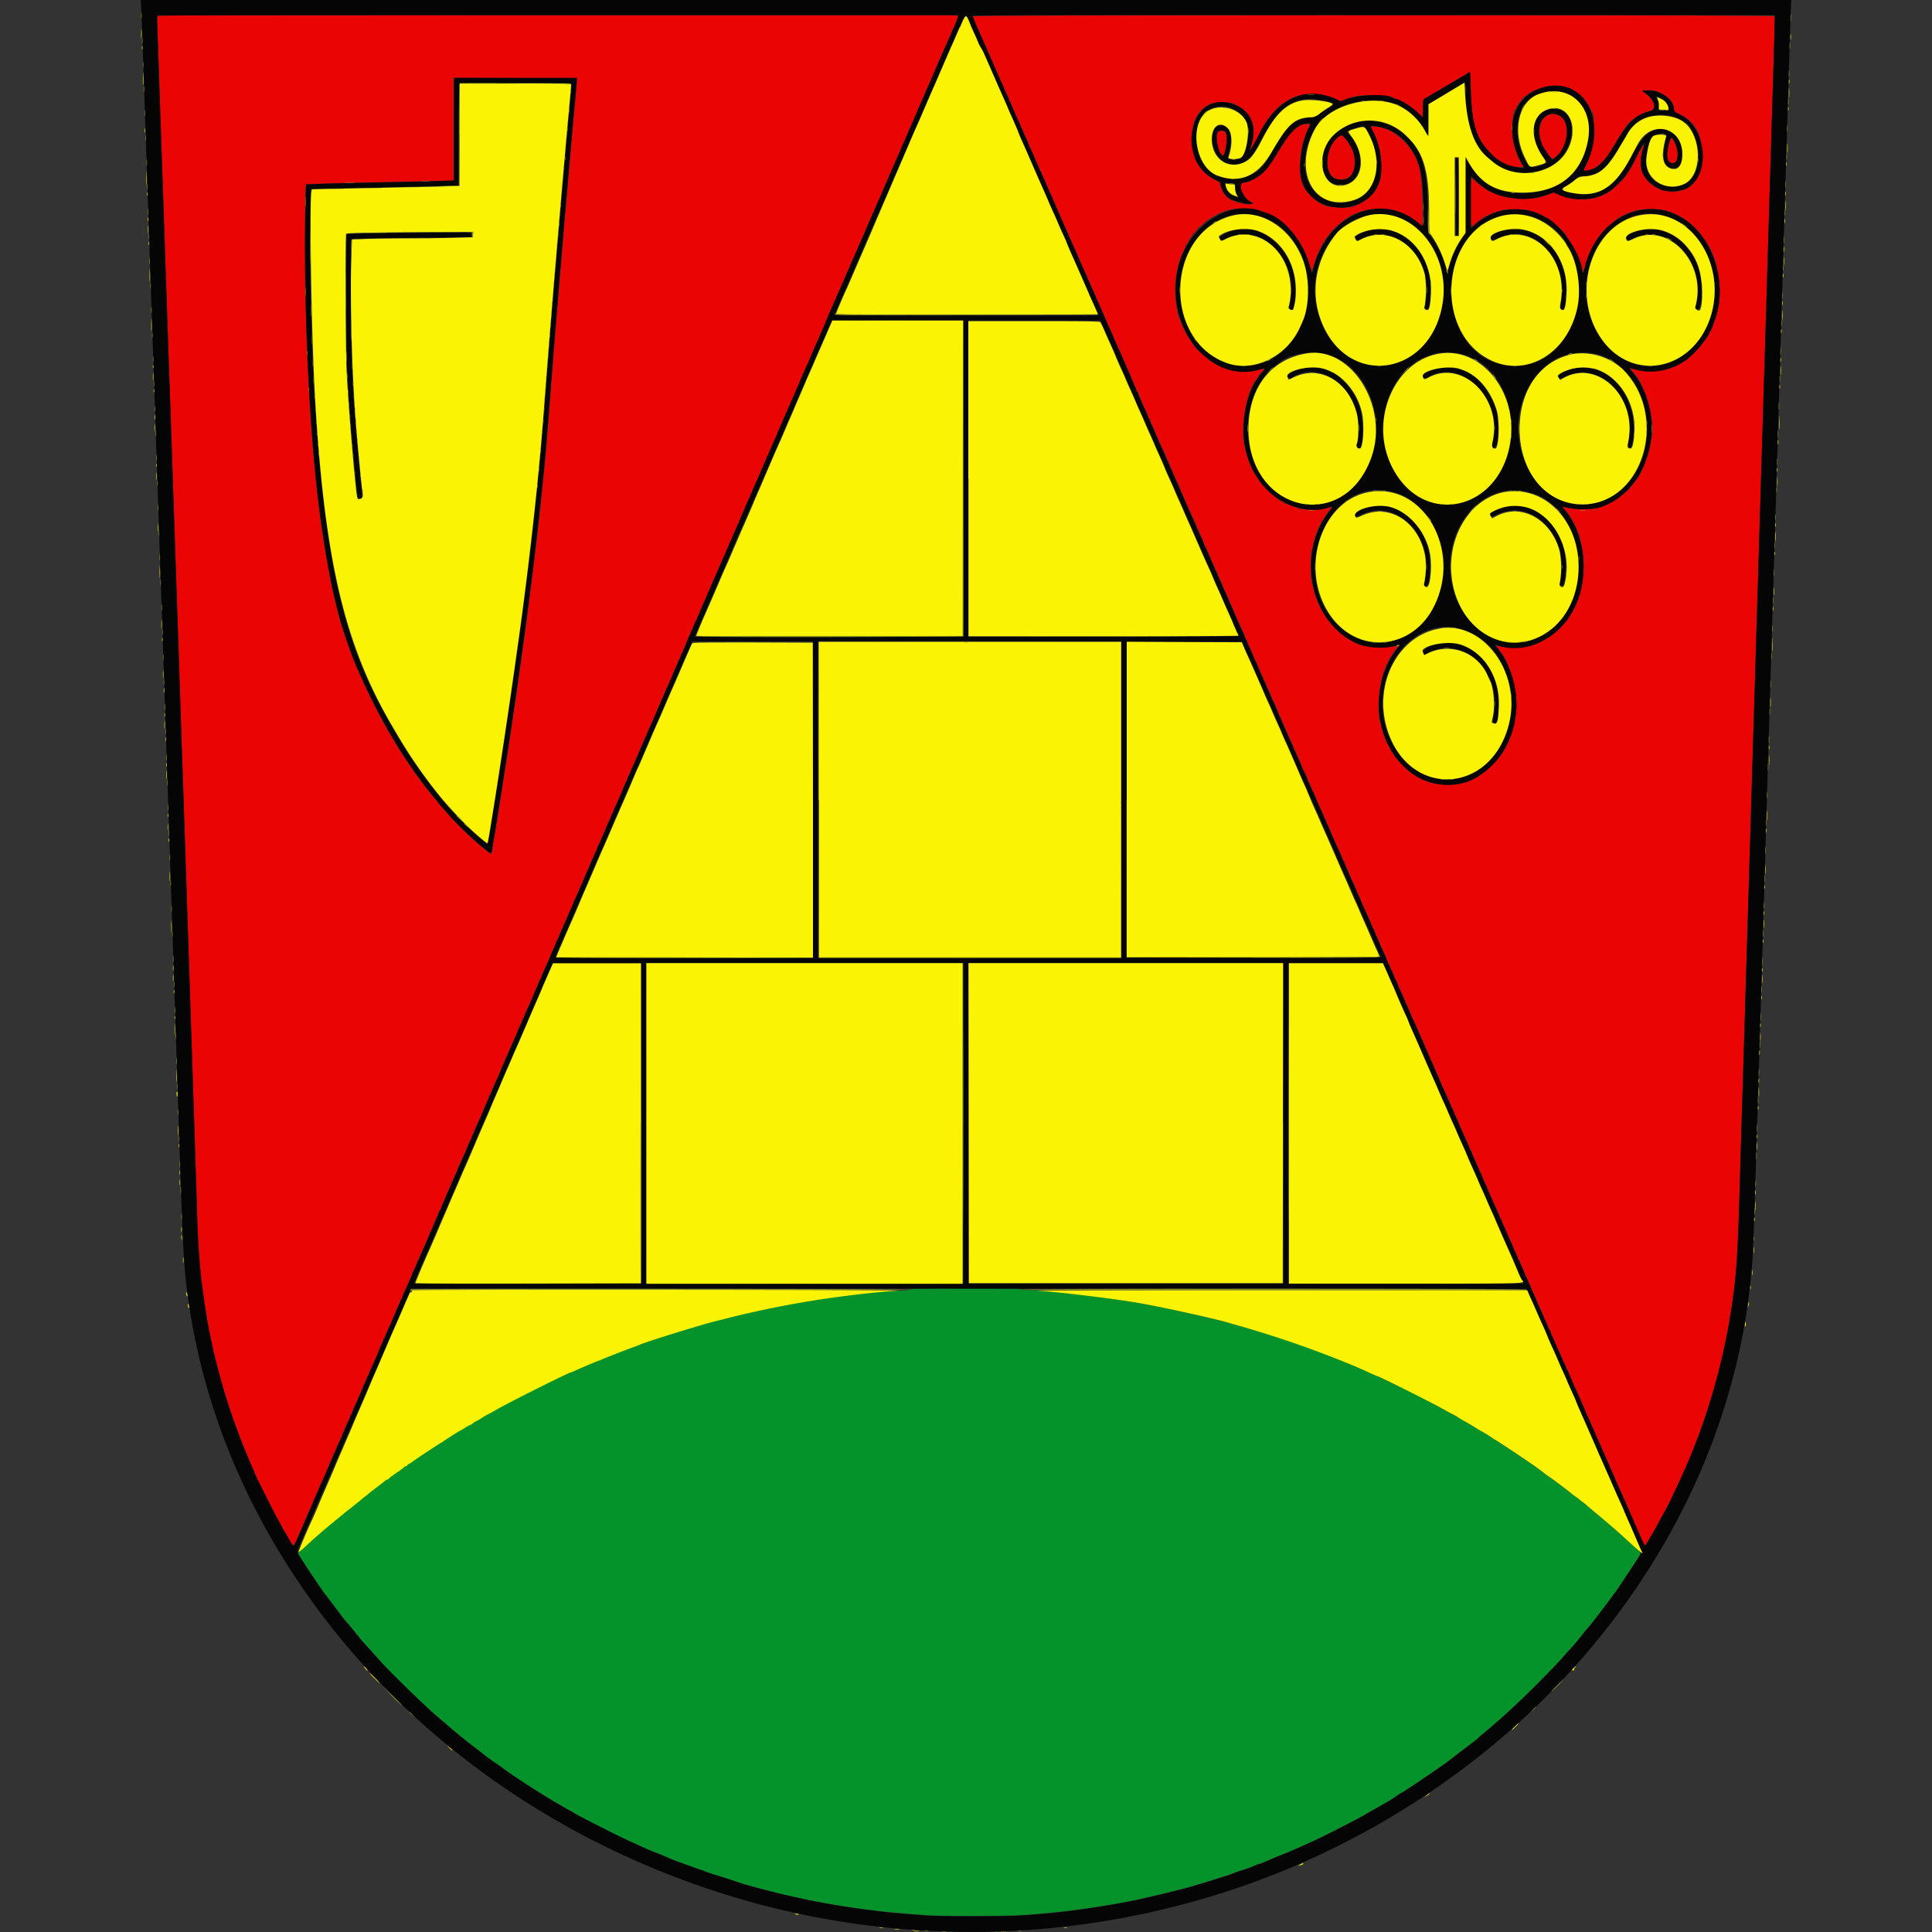
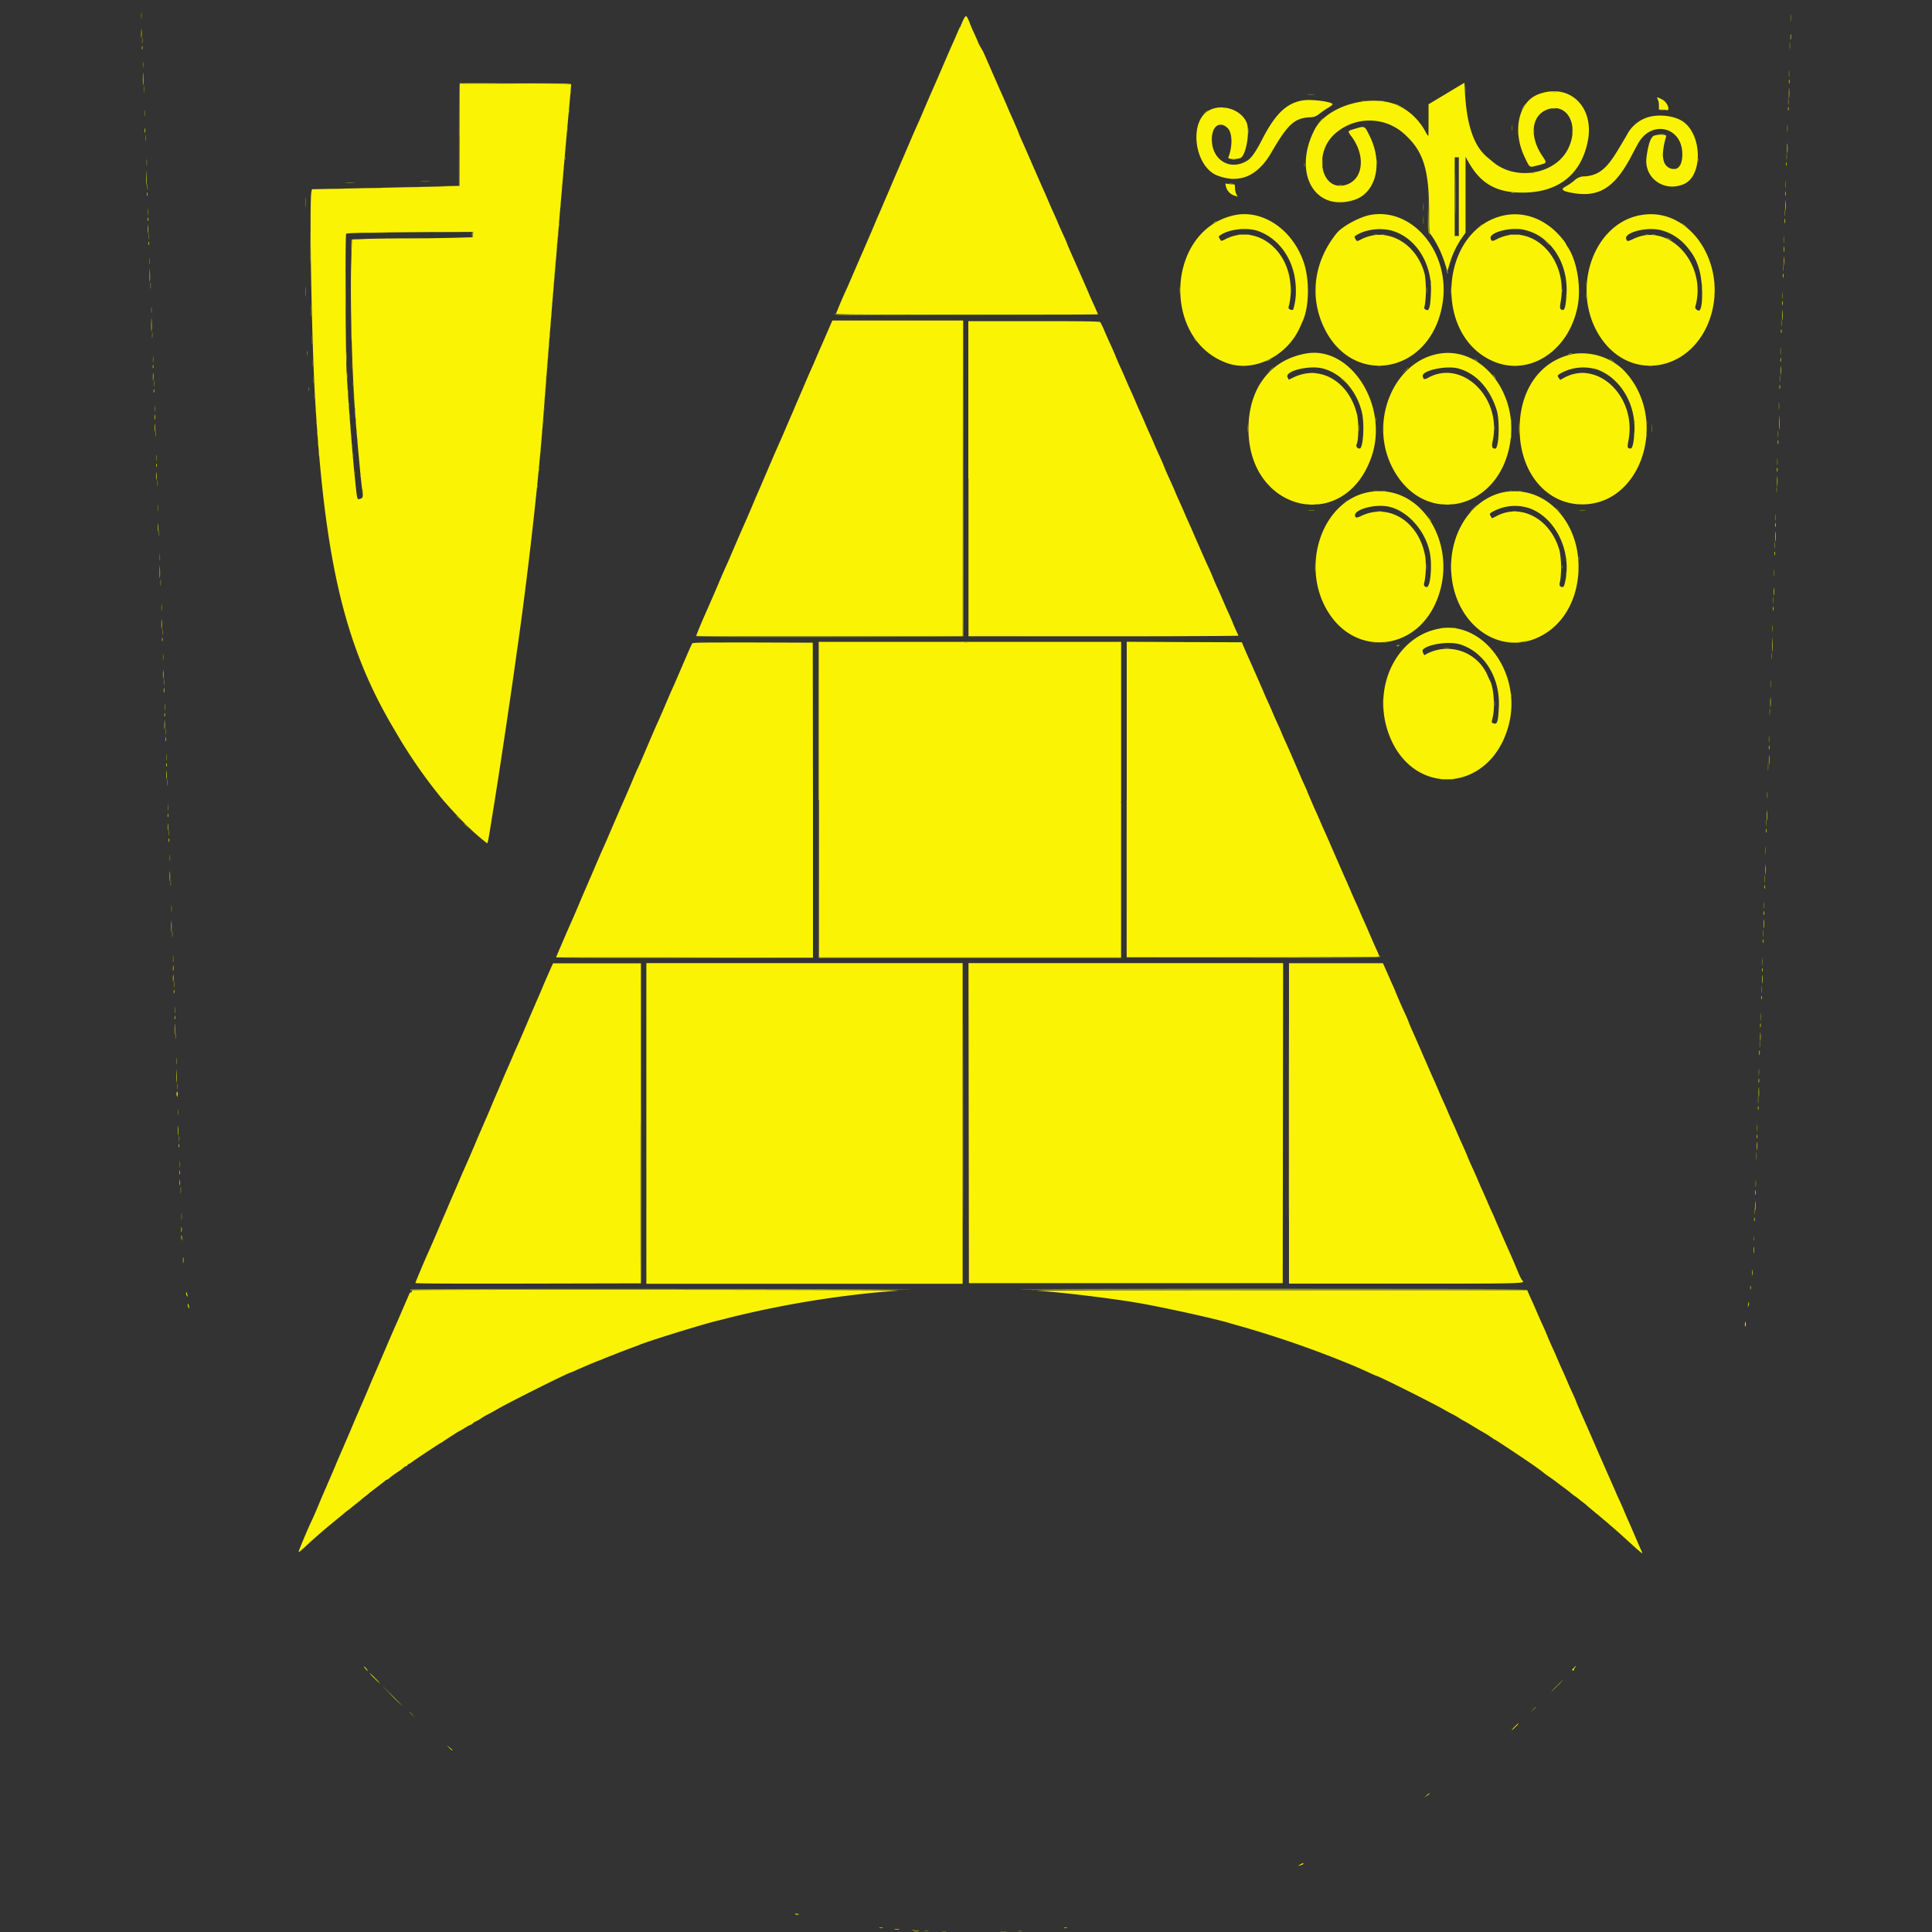
<svg xmlns="http://www.w3.org/2000/svg" version="1.1" width="468.33" height="468.33">
  <rect width="100%" height="100%" fill="#333333" stroke="none" />
  <svg viewBox="0 0 468.33 468.33">
    <g transform="translate(34.13, 0)">
      <defs>
        <style>
      .cls-1 {
        fill: #eb0404;
      }

      .cls-1, .cls-2, .cls-3, .cls-4, .cls-5 {
        fill-rule: evenodd;
      }

      .cls-2 {
        fill: #04932b;
      }

      .cls-3 {
        fill: #060505;
      }

      .cls-4 {
        fill: #fbf304;
      }

      .cls-5 {
        fill: #90961c;
      }
    </style>
      </defs>
      <title>favicon</title>
      <g id="SvgjsG1039" data-name="Vrstva 2">
        <g id="SvgjsG1038">
          <g id="SvgjsG1037">
-             <path id="SvgjsPath1036" class="cls-1" d="M4.06,3.9c-.06.67.06,6.24.23,10.7.1,2.74.29,7.9.4,11.47s.31,9,.41,12.17.29,8.41.41,11.76.29,8.69.4,11.87.29,8.61.41,12.06.3,8.8.4,11.87.3,8.41.41,11.87c.4,12.26.61,18.53.81,24.24.11,3.18.29,8.56.41,12s.29,8.79.4,12,.29,8.61.41,12.07.3,8.94.4,12.17.3,8.71.41,12.17.3,8.94.41,12.17.29,8.71.4,12.17.3,9,.41,12.27.29,8.86.41,12.38.29,9.08.4,12.37.29,8.86.41,12.37.29,9.09.4,12.38.29,8.81.4,12.27.3,9.21.41,12.78c.34,10.56,1,18.65,2,23.83.1.5.29,1.6.42,2.43s.47,2.62.75,4,.58,2.8.67,3.25c.21,1,1.58,6.49,1.83,7.3.1.33.51,1.7.92,3,1.08,3.58,1.92,6.21,2.22,6.9.15.33.54,1.38.88,2.33s.81,2.23,1.05,2.84.57,1.46.72,1.87.51,1.23.79,1.82a7.63,7.63,0,0,1,.52,1.27,8,8,0,0,0,.6,1.42,8.3,8.3,0,0,1,.61,1.4c0,.22,5.42,11.08,5.7,11.42a16.12,16.12,0,0,1,.93,1.63,10.82,10.82,0,0,0,.86,1.48,12.19,12.19,0,0,1,.83,1.47c.71,1.38,1.41,1.86,1.41,1,0-.23.1-.41.21-.41s.2-.13.2-.3a7.93,7.93,0,0,1,.59-1.57,42.86,42.86,0,0,0,1.84-4.19,11.51,11.51,0,0,1,.61-1.41,9.39,9.39,0,0,0,.61-1.42,9.39,9.39,0,0,1,.61-1.42,7.37,7.37,0,0,0,.61-1.56c0-.16.09-.3.2-.3s.2-.13.2-.3a7.34,7.34,0,0,1,.6-1.57,44.71,44.71,0,0,0,1.84-4.19,10,10,0,0,1,.61-1.41,7.14,7.14,0,0,0,.6-1.56c0-.16.09-.3.21-.3s.2-.14.2-.3a7.7,7.7,0,0,1,.59-1.57,42.86,42.86,0,0,0,1.84-4.19,11.11,11.11,0,0,1,.64-1.46,8.35,8.35,0,0,0,.64-1.56c0-.14.09-.25.18-.25s.17-.14.17-.3a7.11,7.11,0,0,1,.59-1.57c1.2-2.59,1.84-4,1.84-4.19a10.84,10.84,0,0,1,.61-1.41,7.59,7.59,0,0,0,.61-1.56c0-.17.09-.3.2-.3s.2-.14.2-.3a7.34,7.34,0,0,1,.6-1.57c1.2-2.59,1.84-4,1.84-4.19a9.48,9.48,0,0,1,.61-1.41,7.59,7.59,0,0,0,.61-1.56c0-.17.09-.3.2-.3s.2-.14.2-.3a7.49,7.49,0,0,1,.59-1.57,44.14,44.14,0,0,0,1.84-4.19,10.84,10.84,0,0,1,.61-1.41,7,7,0,0,0,.61-1.56c0-.17.09-.3.2-.3s.21-.14.21-.3a7.12,7.12,0,0,1,.59-1.58c1.2-2.58,1.84-4,1.84-4.18a11.33,11.33,0,0,1,.61-1.42,7.58,7.58,0,0,0,.61-1.55c0-.17.09-.3.2-.3s.2-.14.2-.3a7.35,7.35,0,0,1,.6-1.58c1.2-2.58,1.84-4,1.84-4.18a9.87,9.87,0,0,1,.61-1.42,10.7,10.7,0,0,0,.61-1.42,10.14,10.14,0,0,1,.6-1.41,7.21,7.21,0,0,0,.61-1.56c0-.17.09-.3.21-.3s.2-.12.2-.27a7.2,7.2,0,0,1,.61-1.53,10,10,0,0,0,.6-1.42,10.7,10.7,0,0,1,.61-1.42,9.39,9.39,0,0,0,.61-1.42,16.67,16.67,0,0,1,.81-1.83,13.76,13.76,0,0,0,.81-1.85,9.17,9.17,0,0,1,.6-1.47c1.2-2.58,1.84-4,1.84-4.18a9.33,9.33,0,0,1,.64-1.46,8.35,8.35,0,0,0,.64-1.56c0-.14.08-.26.17-.26s.17-.13.17-.29a7.71,7.71,0,0,1,.59-1.58,45.45,45.45,0,0,0,1.85-4.18,10,10,0,0,1,.6-1.42,6.83,6.83,0,0,0,.61-1.56c0-.16.09-.3.2-.3s.21-.13.21-.3a7.93,7.93,0,0,1,.59-1.57c1.2-2.58,1.84-4,1.84-4.18a10.7,10.7,0,0,1,.61-1.42,7,7,0,0,0,.61-1.55c0-.17.09-.31.2-.31s.21-.13.21-.3a7.3,7.3,0,0,1,.59-1.57c1.2-2.58,1.84-4,1.84-4.18a9.39,9.39,0,0,1,.61-1.42,7.37,7.37,0,0,0,.61-1.56c0-.16.09-.3.2-.3s.2-.13.2-.3a7.93,7.93,0,0,1,.59-1.57,45.45,45.45,0,0,0,1.85-4.18,10,10,0,0,1,.6-1.42,6.83,6.83,0,0,0,.61-1.56c0-.16.09-.3.21-.3s.2-.13.2-.3a7.3,7.3,0,0,1,.59-1.57,44.71,44.71,0,0,0,1.84-4.19,11.51,11.51,0,0,1,.61-1.41,6.83,6.83,0,0,0,.61-1.56c0-.16.07-.3.15-.3s.27-.32.41-.71l.5-1.42c.14-.39.33-.71.41-.71s.15-.12.15-.27a8.1,8.1,0,0,1,.61-1.52,9.39,9.39,0,0,0,.61-1.42,9.39,9.39,0,0,1,.61-1.42,10.7,10.7,0,0,0,.61-1.42,14.07,14.07,0,0,1,.81-1.83,19.12,19.12,0,0,0,.81-1.82,9.39,9.39,0,0,1,.61-1.42,10.7,10.7,0,0,0,.61-1.42,10,10,0,0,1,.6-1.42,9.39,9.39,0,0,0,.61-1.42,11,11,0,0,1,.64-1.47,8.08,8.08,0,0,0,.64-1.56c0-.14.08-.25.18-.25s.17-.13.17-.3a7.11,7.11,0,0,1,.59-1.57,44.71,44.71,0,0,0,1.84-4.19,11.78,11.78,0,0,1,.64-1.46,8.35,8.35,0,0,0,.64-1.56c0-.14.08-.25.17-.25s.17-.14.17-.3a7.55,7.55,0,0,1,.6-1.57,44.71,44.71,0,0,0,1.84-4.19,9.48,9.48,0,0,1,.61-1.41,7.14,7.14,0,0,0,.6-1.56c0-.17.09-.3.21-.3s.2-.14.2-.3a7.7,7.7,0,0,1,.59-1.57,42.86,42.86,0,0,0,1.84-4.19,10.84,10.84,0,0,1,.61-1.41,6.83,6.83,0,0,0,.61-1.56c0-.17.09-.3.2-.3s.21-.14.21-.3a7.11,7.11,0,0,1,.59-1.57c1.2-2.59,1.84-4,1.84-4.19a9.48,9.48,0,0,1,.61-1.41,7.59,7.59,0,0,0,.61-1.56c0-.17.09-.3.2-.3s.2-.14.2-.3a7.15,7.15,0,0,1,.6-1.57c1.2-2.59,1.84-4,1.84-4.19a9.48,9.48,0,0,1,.61-1.41,7.34,7.34,0,0,0,.6-1.56c0-.17.09-.3.21-.3s.2-.14.2-.3a7.71,7.71,0,0,1,.59-1.58,15.8,15.8,0,0,0,1.44-3.5c0-.16.09-.3.2-.3s.2-.12.2-.27a7.83,7.83,0,0,1,.61-1.52,7.21,7.21,0,0,0,.61-1.56c0-.17.09-.3.2-.3s.21-.14.21-.31a4.65,4.65,0,0,1,.5-1.3,2.34,2.34,0,0,0,.37-1.11c-.07-.07,0-.12.11-.12a.25.25,0,0,0,.23-.27,8.09,8.09,0,0,1,.61-1.53,10,10,0,0,0,.61-1.41,9.39,9.39,0,0,1,.61-1.42,11.17,11.17,0,0,0,.61-1.43,14.74,14.74,0,0,1,.81-1.83,15.38,15.38,0,0,0,.81-1.85,9.77,9.77,0,0,1,.59-1.47,43.43,43.43,0,0,0,1.84-4.18,10.53,10.53,0,0,1,.64-1.46,8.35,8.35,0,0,0,.64-1.56c0-.14.08-.25.18-.25s.17-.13.17-.27a7.2,7.2,0,0,1,.61-1.53,10,10,0,0,0,.6-1.42,10.7,10.7,0,0,1,.61-1.42,9.39,9.39,0,0,0,.61-1.42,10.53,10.53,0,0,1,.64-1.46,8.35,8.35,0,0,0,.64-1.56c0-.14.08-.25.18-.25s.16-.14.16-.3a7.35,7.35,0,0,1,.6-1.58c1.2-2.58,1.84-4,1.84-4.18a10.53,10.53,0,0,1,.64-1.46,9.18,9.18,0,0,0,.64-1.56c0-.14.08-.25.17-.25s.17-.14.17-.31a7.93,7.93,0,0,1,.59-1.57,43.43,43.43,0,0,0,1.84-4.18,10.7,10.7,0,0,1,.61-1.42,7,7,0,0,0,.61-1.55c0-.17.09-.31.2-.31s.21-.13.21-.3a7.3,7.3,0,0,1,.59-1.57c1.2-2.58,1.84-4,1.84-4.18a10.7,10.7,0,0,1,.61-1.42,7.58,7.58,0,0,0,.61-1.55c0-.17.09-.31.2-.31s.2-.13.2-.3a7.55,7.55,0,0,1,.6-1.57,44.71,44.71,0,0,0,1.84-4.19,10,10,0,0,1,.61-1.41,7.37,7.37,0,0,0,.61-1.56c0-.16.09-.3.2-.3s.2-.13.2-.3a7.93,7.93,0,0,1,.59-1.57,41.65,41.65,0,0,0,1.84-4.19,11.51,11.51,0,0,1,.61-1.41,6.83,6.83,0,0,0,.61-1.56c0-.16.09-.3.21-.3s.2-.13.2-.3a7.3,7.3,0,0,1,.59-1.57A41.65,41.65,0,0,0,170.82,67a11.51,11.51,0,0,1,.61-1.41,10,10,0,0,0,.61-1.43,15,15,0,0,1,.81-1.82,13.62,13.62,0,0,0,.81-1.86,10.32,10.32,0,0,1,.59-1.46,43.48,43.48,0,0,0,1.85-4.19,10.71,10.71,0,0,1,.6-1.41,6.83,6.83,0,0,0,.61-1.56c0-.16.09-.3.21-.3s.2-.13.2-.3a7.3,7.3,0,0,1,.59-1.57,44.71,44.71,0,0,0,1.84-4.19,11.51,11.51,0,0,1,.61-1.41,6.83,6.83,0,0,0,.61-1.56c0-.16.09-.3.2-.3s.21-.13.21-.3a7.11,7.11,0,0,1,.59-1.57,44.71,44.71,0,0,0,1.84-4.19,11.78,11.78,0,0,1,.64-1.46,8.35,8.35,0,0,0,.64-1.56c0-.14.08-.25.17-.25s.17-.14.17-.3a7.7,7.7,0,0,1,.59-1.57c1.21-2.59,1.85-4,1.85-4.19a10.71,10.71,0,0,1,.6-1.41,6.83,6.83,0,0,0,.61-1.56c0-.16.1-.3.21-.3s.2-.14.2-.3a7.7,7.7,0,0,1,.59-1.57,44.14,44.14,0,0,0,1.84-4.19,10.84,10.84,0,0,1,.61-1.41,7,7,0,0,0,.61-1.56c0-.17.09-.3.2-.3s.21-.14.21-.3a7.11,7.11,0,0,1,.59-1.57c1.2-2.59,1.84-4,1.84-4.19A9.48,9.48,0,0,1,197,6.73a7.37,7.37,0,0,0,.61-1.56c0-.17.09-.3.2-.3s.2-.28.2-.61V3.65H101c-77.41,0-97,.05-97,.25m197.59,0a.55.55,0,0,0,.21.42.55.55,0,0,1,.2.42,7.2,7.2,0,0,0,.61,1.54,11.51,11.51,0,0,1,.61,1.41,17.82,17.82,0,0,0,.83,1.94c.45,1,1.09,2.36,1.42,3.06a7.93,7.93,0,0,1,.59,1.57c0,.17.09.3.2.3s.2.14.2.3a7.37,7.37,0,0,0,.61,1.56,9.39,9.39,0,0,1,.61,1.42,15,15,0,0,0,.81,1.82,14.74,14.74,0,0,1,.81,1.83A10.7,10.7,0,0,0,210,23a7.41,7.41,0,0,1,.61,1.53c0,.15.09.27.2.27s.2.13.2.29a26.17,26.17,0,0,0,1.85,4.32,7.71,7.71,0,0,1,.59,1.58c0,.16.09.3.2.3s.2.13.2.3a7.82,7.82,0,0,0,.61,1.56,9.48,9.48,0,0,1,.61,1.41,17,17,0,0,0,.81,1.82,15.49,15.49,0,0,1,.81,1.83,10.57,10.57,0,0,0,.61,1.43,7.19,7.19,0,0,1,.61,1.52c0,.15.09.27.2.27s.21.13.21.3a7.14,7.14,0,0,0,.6,1.56,10,10,0,0,1,.61,1.41,17,17,0,0,0,.81,1.82,16.5,16.5,0,0,1,.82,1.83,9.45,9.45,0,0,0,.6,1.43,7.19,7.19,0,0,1,.61,1.52c0,.15.08.27.17.27s.17.11.18.26a30.22,30.22,0,0,0,1.9,4.36,7.3,7.3,0,0,1,.59,1.57c0,.17.09.3.21.3s.2.14.2.3a6.83,6.83,0,0,0,.61,1.56,11.51,11.51,0,0,1,.61,1.41,17.82,17.82,0,0,0,.83,1.94c.45,1,1.09,2.36,1.42,3.06a7.93,7.93,0,0,1,.59,1.57c0,.17.09.3.2.3s.2.14.2.31a7.58,7.58,0,0,0,.61,1.55,10.7,10.7,0,0,1,.61,1.42,15,15,0,0,0,.81,1.82,14.74,14.74,0,0,1,.81,1.83,10.7,10.7,0,0,0,.61,1.42,10.7,10.7,0,0,1,.61,1.42,15,15,0,0,0,.81,1.82,14.74,14.74,0,0,1,.81,1.83,9.39,9.39,0,0,0,.61,1.42,7.83,7.83,0,0,1,.61,1.53c0,.15.09.27.2.27s.2.13.2.3a7.58,7.58,0,0,0,.61,1.55,9.87,9.87,0,0,1,.61,1.42,17,17,0,0,0,.81,1.82,15.49,15.49,0,0,1,.81,1.83,11.17,11.17,0,0,0,.61,1.43,7.19,7.19,0,0,1,.61,1.52c0,.15.09.27.2.27s.21.13.21.29a25.28,25.28,0,0,0,1.84,4.33,7.7,7.7,0,0,1,.59,1.57c0,.17.09.3.2.3s.21.14.21.3a7.14,7.14,0,0,0,.6,1.56,9.48,9.48,0,0,1,.61,1.41,20.42,20.42,0,0,0,.83,1.94c.46,1,1.1,2.36,1.42,3.06a7.3,7.3,0,0,1,.59,1.57c0,.17.09.3.21.3s.2.14.2.3a6.83,6.83,0,0,0,.61,1.56,10.7,10.7,0,0,1,.61,1.42,15.73,15.73,0,0,0,.81,1.82,15.81,15.81,0,0,1,.81,1.83,9.39,9.39,0,0,0,.61,1.42,10.71,10.71,0,0,1,.6,1.41,20.42,20.42,0,0,0,.83,1.94c.46,1,1.1,2.36,1.42,3.06a7.3,7.3,0,0,1,.59,1.57c0,.17.1.31.21.31s.2.13.2.3a7,7,0,0,0,.61,1.55,10.7,10.7,0,0,1,.61,1.42,15,15,0,0,0,.81,1.82,14.74,14.74,0,0,1,.81,1.83,9.39,9.39,0,0,0,.61,1.42,8.09,8.09,0,0,1,.61,1.53c0,.15.09.27.2.27s.2.13.2.3a7.82,7.82,0,0,0,.61,1.56,9.48,9.48,0,0,1,.61,1.41,15,15,0,0,0,.81,1.82,15.49,15.49,0,0,1,.81,1.83,11.17,11.17,0,0,0,.61,1.43,9.48,9.48,0,0,1,.61,1.41,18.79,18.79,0,0,0,.83,1.94c.46,1,1.09,2.36,1.42,3.06a7.7,7.7,0,0,1,.59,1.57c0,.16.09.3.2.3s.2.13.2.3a7.37,7.37,0,0,0,.61,1.56,10,10,0,0,1,.61,1.41,17.64,17.64,0,0,0,.81,1.83,15,15,0,0,1,.81,1.82,10,10,0,0,0,.61,1.43,7.41,7.41,0,0,1,.61,1.52.24.24,0,0,0,.21.27c.11,0,.2.14.2.3a6.83,6.83,0,0,0,.61,1.56,10.7,10.7,0,0,1,.61,1.42,15.73,15.73,0,0,0,.81,1.82,15.81,15.81,0,0,1,.81,1.83,9.39,9.39,0,0,0,.61,1.42,7.54,7.54,0,0,1,.6,1.53c0,.14.08.26.17.26s.18.12.18.26a29.63,29.63,0,0,0,1.9,4.36,7.3,7.3,0,0,1,.59,1.57c0,.17.1.3.21.3s.2.14.2.3a6.83,6.83,0,0,0,.61,1.56,10.7,10.7,0,0,1,.61,1.42,15,15,0,0,0,.81,1.82,14.74,14.74,0,0,1,.81,1.83,9.39,9.39,0,0,0,.61,1.42,7.83,7.83,0,0,1,.61,1.53c0,.15.09.27.2.27s.2.13.2.29a26.8,26.8,0,0,0,1.84,4.33,7.15,7.15,0,0,1,.6,1.57c0,.16.09.3.2.3s.2.13.2.3a7.82,7.82,0,0,0,.61,1.56,9.48,9.48,0,0,1,.61,1.41,18.79,18.79,0,0,0,.83,1.94c.45,1,1.09,2.36,1.42,3.06a7.7,7.7,0,0,1,.59,1.57c0,.16.09.3.2.3s.2.13.2.3a7.37,7.37,0,0,0,.61,1.56,10,10,0,0,1,.61,1.41,17.64,17.64,0,0,0,.81,1.83,15,15,0,0,1,.81,1.82,10,10,0,0,0,.61,1.43,10,10,0,0,1,.61,1.41,17.82,17.82,0,0,0,.83,1.94c.46,1,1.1,2.36,1.42,3.06a7.93,7.93,0,0,1,.59,1.57c0,.17.09.3.2.3s.21.14.21.3a7.14,7.14,0,0,0,.6,1.56,9.39,9.39,0,0,1,.61,1.42,16.78,16.78,0,0,0,.82,1.82,15.81,15.81,0,0,1,.81,1.83,10,10,0,0,0,.6,1.42,7.2,7.2,0,0,1,.61,1.53.25.25,0,0,0,.21.26c.11,0,.2.14.2.31a7,7,0,0,0,.61,1.55,10.7,10.7,0,0,1,.61,1.42,15,15,0,0,0,.81,1.82,16.67,16.67,0,0,1,.81,1.83,9.39,9.39,0,0,0,.61,1.42,11.51,11.51,0,0,1,.61,1.41,18.48,18.48,0,0,0,.83,1.95l1.41,3.05a7.35,7.35,0,0,1,.6,1.58c0,.16.09.3.2.3s.2.13.2.3a7.21,7.21,0,0,0,.61,1.56,9.48,9.48,0,0,1,.61,1.41,15,15,0,0,0,.81,1.82,15.49,15.49,0,0,1,.81,1.83,11.17,11.17,0,0,0,.61,1.43,10.84,10.84,0,0,1,.61,1.41,18.79,18.79,0,0,0,.83,1.94c.45,1,1.09,2.36,1.42,3.06a7.7,7.7,0,0,1,.59,1.57c0,.16.09.3.2.3s.2.14.2.3a7.37,7.37,0,0,0,.61,1.56,9.48,9.48,0,0,1,.61,1.41,17.82,17.82,0,0,0,.83,1.94c.46,1,1.1,2.36,1.42,3.06a7.93,7.93,0,0,1,.59,1.57c0,.17.09.3.2.3s.21.14.21.3a7.14,7.14,0,0,0,.6,1.56,9.39,9.39,0,0,1,.61,1.42,16.78,16.78,0,0,0,.82,1.82,15.81,15.81,0,0,1,.81,1.83,10,10,0,0,0,.6,1.42,10,10,0,0,1,.61,1.41,20.42,20.42,0,0,0,.83,1.94c.46,1,1.1,2.36,1.42,3.06a7.3,7.3,0,0,1,.59,1.57c0,.17.09.3.21.3s.2.14.2.31a7,7,0,0,0,.61,1.55,10,10,0,0,1,.6,1.42,15.88,15.88,0,0,0,.82,1.82,16.67,16.67,0,0,1,.81,1.83,9.39,9.39,0,0,0,.61,1.42,7.78,7.78,0,0,1,.6,1.53.25.25,0,0,0,.21.27c.11,0,.2.13.2.3a7,7,0,0,0,.61,1.55,11.33,11.33,0,0,1,.61,1.42,15,15,0,0,0,.81,1.82,15.49,15.49,0,0,1,.81,1.83,10.57,10.57,0,0,0,.61,1.43,10.84,10.84,0,0,1,.61,1.41,15,15,0,0,0,.81,1.82,17.64,17.64,0,0,1,.81,1.83,9.3,9.3,0,0,0,.61,1.43,7.83,7.83,0,0,1,.61,1.52c0,.15.09.27.2.27s.2.13.2.3a7.37,7.37,0,0,0,.61,1.56,10,10,0,0,1,.61,1.41,17,17,0,0,0,.81,1.82,15.49,15.49,0,0,1,.81,1.83,10,10,0,0,0,.61,1.43,7.41,7.41,0,0,1,.61,1.52c0,.15.09.27.2.27s.21.13.21.3a25.43,25.43,0,0,0,1.84,4.32,7.93,7.93,0,0,1,.59,1.57c0,.17.09.3.2.3s.21.14.21.3a7.14,7.14,0,0,0,.6,1.56,9.39,9.39,0,0,1,.61,1.42,18,18,0,0,0,.81,1.82,14.07,14.07,0,0,1,.81,1.83,10.7,10.7,0,0,0,.61,1.42,7.2,7.2,0,0,1,.61,1.53.24.24,0,0,0,.21.26c.11,0,.2.14.2.3a6.83,6.83,0,0,0,.61,1.56,10,10,0,0,1,.6,1.42,15.88,15.88,0,0,0,.82,1.82,16.67,16.67,0,0,1,.81,1.83,9.39,9.39,0,0,0,.61,1.42,10.71,10.71,0,0,1,.6,1.41c0,.09.38,1,.83,1.95l1.42,3.05a7.12,7.12,0,0,1,.59,1.58c0,.16.1.3.21.3s.2.13.2.3a7.21,7.21,0,0,0,.61,1.56,10.84,10.84,0,0,1,.61,1.41,18.13,18.13,0,0,0,.78,1.84c.43.92,1,2.18,1.26,2.8.62,1.48.68,1.52,1,.86a4,4,0,0,1,.41-.66,11.65,11.65,0,0,0,.81-1.42,11.38,11.38,0,0,1,.82-1.42c.06-.06.62-1.06,1.22-2.23a18.07,18.07,0,0,1,1.24-2.2c.09,0,.16-.24.16-.45s.09-.39.2-.39.2-.19.2-.41.08-.4.17-.4a10.88,10.88,0,0,0,1.45-3,.24.24,0,0,1,.21-.25c.11,0,.2-.11.2-.26a18.35,18.35,0,0,1,1-2.34,15.13,15.13,0,0,0,1-2.38c0-.16.09-.29.2-.29s.2-.14.2-.3a4.79,4.79,0,0,1,.39-1.17c.91-2,1.28-2.89,1.67-4,.23-.63.53-1.42.68-1.75s.52-1.3.81-2.13c1.17-3.36,2.31-6.71,2.31-6.81s.23-.87.53-1.82.57-1.87.62-2.07.27-1,.51-1.88.52-1.86.62-2.28.26-1.11.36-1.52a154.81,154.81,0,0,0,3.46-19.73c.61-6.22.76-9.27,1.23-25.05.32-11.06.59-20.09.81-27.33.11-3.66.29-9.66.4-13.34s.3-9.68.41-13.34.29-9.74.41-13.54.29-9.81.4-13.38c.2-6.52.43-14.28.81-27,.12-3.77.3-9.84.41-13.49l.4-13.29c.11-3.65.3-9.74.41-13.54s.3-9.88.41-13.54l.4-13.28c.11-3.66.29-9.75.41-13.54s.29-9.89.4-13.54.3-9.63.41-13.29.29-9.74.4-13.54.3-9.88.41-13.54c.39-13,.94-31.29,1.09-36.56a21.68,21.68,0,0,0,0-2.69c-.14-.4-194.38-.36-194.38,0M322.42,21.75c.08,2.37.24,4.91.35,5.63A23.25,23.25,0,0,0,324,32.45c.09,0,.17.19.17.41s.07.41.15.41.31.34.49.76c.49,1.09,3.45,4.51,3.91,4.51a5.11,5.11,0,0,1,1,.61,3.64,3.64,0,0,0,1.2.61c.17,0,.32.08.32.18s1,.4,2.69.56c1.27.11,1.38,0,.76-.8a1.78,1.78,0,0,1-.41-.84c0-.17-.08-.32-.18-.32s-.24-.25-.32-.56a9.13,9.13,0,0,0-.41-1.17,14,14,0,0,1-.85-3.75c-.37-2.27.15-6.69.79-6.69.09,0,.16-.18.16-.41s.08-.4.19-.4.24-.18.32-.4a6.91,6.91,0,0,1,1.82-2,2,2,0,0,0,.56-.4,1.5,1.5,0,0,1,.7-.41.24.24,0,0,0,.26-.2c0-.11.14-.2.31-.2a1.72,1.72,0,0,0,.66-.18,9.84,9.84,0,0,1,6.44-.73c.67.19,1.42.39,1.67.44s.46.17.46.24.29.26.64.41c1.54.69,2.84,2.14,4.05,4.51l.65,1.29v3.27A22.57,22.57,0,0,1,352,35c-.12.32-.34,1.14-.49,1.8a15,15,0,0,1-1,2.8c-.92,1.87-.9,1.77-.28,1.77a6,6,0,0,0,2.35-.77c.86-.38,3.32-2.93,3.25-3.38a1.57,1.57,0,0,1,.39-.56,1.46,1.46,0,0,0,.41-.7c0-.15.07-.27.16-.27a3,3,0,0,0,.65-1,12.93,12.93,0,0,1,.67-1.17c.08-.11.45-.66.81-1.22a13.37,13.37,0,0,1,.9-1.28.85.85,0,0,0,.26-.45c0-.56,3.24-3,4-3,.16,0,.28-.09.28-.18s.28-.24.61-.31l1.22-.25c.63-.13.94-1.67.4-2a.57.57,0,0,1-.2-.44,5.51,5.51,0,0,0-2.23-2.1.2.2,0,0,1-.2-.2c0-.28,2.68-.26,3.38,0,3,1.2,4.23,2.51,4.31,4.43,0,.42.26.62,1.41,1.17,3.75,1.77,5.37,4.73,5.37,9.79,0,3.4-.21,4.28-1.46,6.18-1.05,1.59-2.21,2.29-4.56,2.75a3.47,3.47,0,0,1-1.8,0,4.49,4.49,0,0,0-1.21-.22,2.43,2.43,0,0,1-.93-.19c-.2-.11-.65-.31-1-.46s-.66-.33-.66-.42-.1-.15-.23-.15a6.34,6.34,0,0,1-1.94-2.13,4.27,4.27,0,0,0-.45-.71c-.84-.68-.8-4.41.08-6.54.26-.63-.26-.38-.54.25-.15.34-.34.61-.42.61s-.16.18-.16.41-.09.4-.2.4-.2.19-.2.41-.09.4-.2.4-.21.13-.21.29a7.5,7.5,0,0,1-1.15,2.3,2.1,2.1,0,0,0-.37.66c-.07.22-.2.4-.28.4s-.27.24-.39.52a7.56,7.56,0,0,1-1.74,2.08c-.33.3-.88.82-1.22,1.16a6.12,6.12,0,0,1-1.19.89c-.3.16-.55.37-.55.46s-.19.17-.41.17-.41.07-.41.17-.38.29-.86.43-1.1.34-1.39.45c-1,.37-7.48,0-7.48-.46,0-.1-.22-.18-.5-.18a.86.86,0,0,1-.62-.21.68.68,0,0,0-.52-.2c-.21,0-.39-.09-.39-.2s-.18-.21-.4-.21-.41.09-.41.21-.21.2-.47.2a1.18,1.18,0,0,0-.66.17,9.53,9.53,0,0,1-2.62.77c-1.77.34-7.65.08-8.11-.35a.93.93,0,0,0-.56-.18,1.93,1.93,0,0,1-.72-.19c-.34-.17-.63-.29-2-.86-.37-.15-.66-.34-.66-.43s-.14-.15-.31-.15-.3-.07-.3-.16-.25-.31-.56-.49A9.93,9.93,0,0,1,323.56,44c-.5-.51-1-.87-1.06-.82a55.48,55.48,0,0,0-.16,5.87c0,6.35,0,6.3,1.19,5.16a3.43,3.43,0,0,1,.75-.61,1.81,1.81,0,0,0,.5-.37,6.85,6.85,0,0,1,2.35-1.25c.16,0,.28-.09.28-.21s.23-.2.5-.2a.86.86,0,0,0,.62-.2,1,1,0,0,1,.68-.2,1.32,1.32,0,0,0,.78-.22c.28-.28,5.57-.3,6.31,0,.3.11,1,.32,1.51.47s1,.33,1,.42.14.16.3.16c1.05,0,6.4,4.25,6.4,5.09a.92.92,0,0,0,.25.42,19.61,19.61,0,0,1,3.42,7.21,3.13,3.13,0,0,0,.37,1.07,5.07,5.07,0,0,0,.62-1.92,25.82,25.82,0,0,1,2.38-5.14.93.93,0,0,0,.26-.43,3.21,3.21,0,0,1,.6-.85,3.55,3.55,0,0,0,.61-.82,12.45,12.45,0,0,1,2.15-2.2,1.14,1.14,0,0,0,.47-.36A9.53,9.53,0,0,1,360,51.93c.16,0,.29-.09.29-.21s.19-.2.41-.2a1.93,1.93,0,0,0,.76-.18c1.61-.81,6.34-.93,8.57-.22a16.77,16.77,0,0,1,8,5.47c.2.28.63.88,1,1.32,3.61,4.85,4.67,12.79,2.6,19.37-.72,2.28-1,3-1.23,3s-.16.14-.16.3c0,1.15-5.19,7-6.23,7-.14,0-.26.08-.26.17a5.88,5.88,0,0,1-2.19,1,.22.22,0,0,0-.24.21c0,.11-.19.2-.41.2a1.93,1.93,0,0,0-.76.18c-1.56.82-6.59.77-8.62-.07-.48-.21-.45.12.06.72l.77.89c1.94,2.26,4.09,9,4.09,12.88,0,4.06-2.33,11.14-4.27,13,0,0-.42.51-.8,1s-.76,1-.83,1c-.72.58-1.91,1.58-2.12,1.78a.93.93,0,0,1-.48.25.2.2,0,0,0-.22.17,4.57,4.57,0,0,1-1.95,1c-.16,0-.28.09-.28.2s-.18.2-.4.2a.7.7,0,0,0-.52.21.8.8,0,0,1-.6.2.83.83,0,0,0-.6.18,10.38,10.38,0,0,1-3.77.47,18.27,18.27,0,0,1-4.21-.56c-.76-.16-.8-.06-.26.57l.81.94a2,2,0,0,1,.42.65.87.87,0,0,0,.25.42,14.72,14.72,0,0,1,1.57,3,5.22,5.22,0,0,0,.39,1.08A8.3,8.3,0,0,1,349,131c.06.28.25,1.15.43,1.93a29.63,29.63,0,0,1,0,8.72c-.18.78-.39,1.74-.48,2.13a10.26,10.26,0,0,1-.52,1.53,25.27,25.27,0,0,1-1.87,3.71,1,1,0,0,0-.26.44.87.87,0,0,1-.26.44c-.14.15-.57.68-1,1.18a18.73,18.73,0,0,1-3.23,3.1,1.59,1.59,0,0,1-.61.35.29.29,0,0,0-.25.16,17.75,17.75,0,0,1-3.31,1.63,10.35,10.35,0,0,1-4.87.58c-1.45-.05-3-.16-3.4-.24-.8-.15-.93,0-.5.4.13.15.38.47.55.72a6.15,6.15,0,0,0,.52.68c1.59,1.76,3.54,8.41,3.54,12.13,0,3.51-1.75,9.76-3.2,11.38-.17.19-.25.35-.17.35s-.09.25-.38.56a3.78,3.78,0,0,0-.62.86,23.34,23.34,0,0,1-3.74,3.66,8,8,0,0,0-.81.59,8.31,8.31,0,0,1-2.15,1c-.16,0-.29.07-.29.15s-1.47.66-2.11.66a.87.87,0,0,0-.63.2,18.8,18.8,0,0,1-5.47,0,1.09,1.09,0,0,0-.74-.2,4,4,0,0,1-1.44-.41,4.33,4.33,0,0,0-1.11-.4.24.24,0,0,1-.26-.21c0-.11-.19-.2-.41-.2s-.41-.09-.41-.2-.13-.2-.3-.2-.3-.1-.3-.21-.12-.2-.27-.2a1.42,1.42,0,0,1-.7-.41,1.82,1.82,0,0,0-.56-.4,38.53,38.53,0,0,1-3.37-3.5,14.4,14.4,0,0,1-1.19-2,5.68,5.68,0,0,0-.84-1.38.42.42,0,0,1-.17-.36,4.72,4.72,0,0,0-.39-1.15,12.55,12.55,0,0,1-.62-1.88c-.13-.55-.34-1.37-.48-1.82-.76-2.56-.13-9.7,1.1-12.42a4.79,4.79,0,0,0,.39-1.17c0-.17.09-.31.2-.31s.2-.13.2-.3a2.79,2.79,0,0,1,.63-1.32,2.58,2.58,0,0,0,.38-.59,5.89,5.89,0,0,1,.44-.71c.83-1,1-1.22,1-1.39s-.28-.13-.66-.05c-2.58.56-7,.3-8.82-.53a5.37,5.37,0,0,0-1.07-.38.2.2,0,0,1-.2-.2c0-.11-.16-.21-.36-.21a1.85,1.85,0,0,1-.86-.4,2.19,2.19,0,0,0-.66-.4,26.32,26.32,0,0,1-3.9-3.69,21.54,21.54,0,0,1-4-8.28c-.13-.62-.32-1.45-.42-1.85a33.66,33.66,0,0,1,0-6.88c.1-.39.3-1.25.45-1.92a17.85,17.85,0,0,1,.65-2.23c.22-.56.49-1.32.62-1.68s.3-.66.38-.66.15-.14.15-.31a1.07,1.07,0,0,1,.21-.56c.12-.13.5-.7.86-1.26a11.56,11.56,0,0,1,1.32-1.82c.39-.44.3-.57-.31-.42-2.72.69-7.47.74-7.87.09a.67.67,0,0,0-.51-.18,3.85,3.85,0,0,1-1.25-.41,4.44,4.44,0,0,0-1.1-.4c-.15,0-.27-.09-.27-.2a.21.21,0,0,0-.22-.21c-1,0-5.18-3.91-6.26-5.89a7.11,7.11,0,0,0-.61-1c-.57-.46-1.92-4-2.48-6.6-1.05-4.78.64-13.89,3-16.29a.91.91,0,0,0,.26-.42,2,2,0,0,1,.42-.65l.8-.93c.43-.5.22-.79-.35-.51-1.55.77-8,.78-8.49,0a.85.85,0,0,0-.61-.18c-.27,0-.49-.09-.49-.2s-.13-.21-.3-.21c-1.07,0-6.31-4.13-6.69-5.27a3.2,3.2,0,0,0-.57-.81,21.18,21.18,0,0,1-2.38-4.57,4.85,4.85,0,0,0-.41-1,3.16,3.16,0,0,1-.28-.91c-.08-.39-.23-1.17-.34-1.73a25,25,0,0,1,.26-9.63,18.29,18.29,0,0,1,1.74-4.63.46.46,0,0,0,.14-.46c-.07-.1,0-.19,0-.19a2.76,2.76,0,0,0,.67-1,10.66,10.66,0,0,1,1.87-2.56,3.25,3.25,0,0,0,.56-.78c0-.09.1-.16.21-.16a2.77,2.77,0,0,0,.89-.66,9.6,9.6,0,0,1,2.81-2,3.06,3.06,0,0,0,.55-.37,4.2,4.2,0,0,1,.81-.38l1.12-.41a10.75,10.75,0,0,1,4.54-.65c2.42,0,3.53.15,4.53.66a1.86,1.86,0,0,0,.69.18A10.55,10.55,0,0,1,275.45,53a.29.29,0,0,0,.26.15,20.84,20.84,0,0,1,4,3.8,2,2,0,0,0,.45.67,9.16,9.16,0,0,1,.95,1.42,7.92,7.92,0,0,0,.61,1,28.33,28.33,0,0,1,1.84,5.22c0,1,.35.37,1-1.77a9.93,9.93,0,0,1,.86-2.23c.08,0,.15-.18.15-.41s.09-.4.2-.4.2-.17.2-.39a1,1,0,0,1,.31-.63c.16-.13.25-.33.19-.43s0-.18.07-.18.31-.25.47-.55a4.13,4.13,0,0,1,.49-.78c.11-.12.43-.52.71-.89a14.76,14.76,0,0,1,2.23-2.24c1-.88,1.42-1.22,1.58-1.22a1.44,1.44,0,0,0,.56-.36,7.62,7.62,0,0,1,2.61-1.26.55.55,0,0,0,.42-.2,1,1,0,0,1,.68-.2,1.32,1.32,0,0,0,.78-.22c.28-.28,5.53-.31,6.3,0l1.37.45A21.24,21.24,0,0,1,308.35,53a9.19,9.19,0,0,0,.81.6,7.55,7.55,0,0,1,1,.85c.58.65.61.43.51-4.75-.15-8.06-.65-10.38-2.9-13.59a14.49,14.49,0,0,0-3.11-3.2.21.21,0,0,1-.21-.2c0-.11-.13-.21-.3-.21s-.3-.07-.3-.16-.33-.29-.71-.44-.72-.36-.72-.45-.22-.16-.49-.16a.83.83,0,0,1-.6-.18,3.45,3.45,0,0,0-1.35-.31,9.57,9.57,0,0,1-1.52-.26c-.31-.11-.44.65-.14.78s1.08,1.95,2.09,5.36c.26.85.24,6.72,0,6.88a.62.62,0,0,0-.21.48,7.36,7.36,0,0,1-1.08,2.4,11.28,11.28,0,0,1-5.51,3.7c-1.37.41-6.79.07-6.79-.42,0-.1-.15-.18-.32-.18-.66,0-2.52-1.5-3.91-3.14s-1.92-4.79-1.55-7.91a19.69,19.69,0,0,1,1.84-7.12c.63-1.34.65-1.3-.53-1.3-.55,0-1,.07-1,.15s-.29.29-.65.44c-1.07.48-3.61,3.33-3.61,4.06a.2.2,0,0,1-.18.22c-.1,0-.29.27-.43.61s-.31.6-.39.6a3.18,3.18,0,0,0-.63,1,3.66,3.66,0,0,1-.63,1c-.07,0-.24.28-.38.61s-.32.61-.41.61-.23.2-.31.44a12.64,12.64,0,0,1-3.84,3.59l-1.37.66a2.43,2.43,0,0,1-.92.18c-2.06,0-1.09,3.14,1.42,4.62.31.19.57.41.57.49a4.58,4.58,0,0,1-2.54,0,1.28,1.28,0,0,0-.82-.2c-.39,0-.7-.09-.7-.21s-.19-.2-.41-.2c-1.39,0-3.2-2.14-3.49-4.14-.06-.4-.24-.53-1.32-1-.37-.14-.66-.33-.66-.42s-.14-.15-.31-.15-.3-.09-.3-.2a.22.22,0,0,0-.23-.2,8.8,8.8,0,0,1-2.21-2.22.92.92,0,0,0-.25-.46c-1.41-1.49-2-7.26-1.07-10.25a3.42,3.42,0,0,1,.56-1.27c.08,0,.15-.16.15-.36a8.13,8.13,0,0,1,2.65-2.61c1.76-.81,6.68-.85,6.68-.05,0,.1.19.18.41.18s.41.09.41.2a.24.24,0,0,0,.26.2c.73,0,2.54,2.31,3.09,3.93a9.68,9.68,0,0,1-.36,5.56c-.12.25-.16.51-.09.58s.19,0,.27-.25a1.39,1.39,0,0,1,.29-.49c.07,0,.7-1.22,1.39-2.6a19.84,19.84,0,0,1,4-6,10.69,10.69,0,0,1,2.76-2.22c.31-.14.56-.33.56-.41s.18-.16.4-.16.41-.09.41-.2.18-.2.41-.2a2,2,0,0,0,.76-.19c1.94-1,7.81-.5,9.87.92a1.7,1.7,0,0,0,1.64-.11,13.34,13.34,0,0,1,2.63-.8c2.15-.55,9.23-.24,9.23.4,0,.1.15.18.34.18.5,0,1.69.46,1.69.65s.18.17.41.17.4.09.4.2.14.2.31.2.3.09.3.2.14.21.3.21.31.09.31.2A.24.24,0,0,0,308,26a6.59,6.59,0,0,1,1.47,1.21l1.22,1.21.1-2.14c.1-2.12.11-2.14.71-2.48a6.33,6.33,0,0,0,.71-.44,4.07,4.07,0,0,1,.59-.38l1.14-.64,1.13-.64a5.65,5.65,0,0,0,.59-.37,4,4,0,0,1,.56-.36l.91-.5a4,4,0,0,0,.56-.36,8.09,8.09,0,0,1,1.67-.95c.2-.06.36-.17.36-.25s.32-.27.71-.42.71-.35.71-.45.13-.16.3-.16.31-.09.31-.2a.24.24,0,0,1,.27-.21c.21,0,.3.91.41,4.31M105.77,19.37c-.07.66-.82,9.09-1.49,16.73-.11,1.29-.29,3.34-.4,4.57s-.29,3.28-.4,4.56-.29,3.39-.41,4.67c-.2,2.18-.3,3.35-.8,9.48-.11,1.31-.29,3.43-.4,4.72s-.3,3.45-.41,4.82-.31,3.6-.42,5-.3,3.61-.41,5c-.22,2.87-.51,6.46-.81,10.15-.11,1.42-.29,3.72-.39,5.12-1,13.33-1.72,21.3-2.85,31.49l-.4,3.55c-.1,1-.28,2.5-.4,3.4s-.29,2.39-.41,3.34-.3,2.46-.42,3.35l-.4,3.24c-.52,4.25-1.4,10.92-2,15.12-.24,1.67-.83,5.9-1.24,8.92-.2,1.51-.51,3.56-.81,5.48-.2,1.25-.32,2.09-.81,5.53-.12.8-.3,2-.41,2.73s-.28,1.84-.38,2.54-.29,1.86-.41,2.59-.3,1.91-.41,2.63-.29,1.91-.41,2.64-.31,1.91-.42,2.64c-.24,1.66-.52,3.4-.78,5-.11.67-.31,1.81-.43,2.53s-.3,1.82-.41,2.43-.25,1.69-.32,2.39c-.14,1.36-.33,1.52-1,.86a1.82,1.82,0,0,0-.56-.4,1,1,0,0,1-.4-.26c-.14-.14-.65-.57-1.12-1a78.3,78.3,0,0,1-7.71-7.49c-.5-.59-1.25-1.44-1.67-1.89a4.67,4.67,0,0,1-.76-.93,3.56,3.56,0,0,0-.67-.85c-.36-.39-1-1.12-1.36-1.62s-.82-1-1-1.18a1,1,0,0,1-.26-.41,3.55,3.55,0,0,0-.61-.82,4,4,0,0,1-.6-.81,2.35,2.35,0,0,0-.46-.65,8.87,8.87,0,0,1-.71-.91l-.65-1c-.22-.34-.47-.7-.56-.81s-.46-.66-.82-1.22-.73-1.11-.83-1.23a5.08,5.08,0,0,1-.44-.71,3,3,0,0,0-.38-.6,7.5,7.5,0,0,1-.62-1,5.59,5.59,0,0,0-.63-1,7.17,7.17,0,0,1-.6-1,5.79,5.79,0,0,0-.59-1,13,13,0,0,1-.82-1.42,6.5,6.5,0,0,0-.85-1.39.15.15,0,0,1-.07-.24c.06-.09,0-.29-.16-.43a86.45,86.45,0,0,1-4-8,.26.26,0,0,0-.23-.29c-.14,0-.18,0-.12-.12a4.12,4.12,0,0,0-.57-1.52,7.65,7.65,0,0,1-.7-1.7c0-.17-.07-.31-.15-.31s-.26-.29-.39-.66-.43-1.16-.68-1.77c-.63-1.54-3.17-9-3.3-9.69-.06-.31-.3-1.29-.54-2.18s-.52-2-.64-2.53-.3-1.28-.41-1.73c-.31-1.26-.63-2.83-1.19-5.83-.44-2.4-.64-3.56-.82-4.72-.1-.67-.28-1.81-.39-2.53-.37-2.35-.63-4.13-.83-5.73-.11-.87-.29-2.33-.4-3.25-1.31-10.47-2.3-24.27-2.84-39.6-.28-7.65-.48-31.79-.3-34.88L40,44.68l3.48-.14c1.91-.08,7.59-.23,12.61-.33s11.52-.25,14.45-.32l5.32-.13V18.86l15,.05c14.83.06,15,.06,14.92.46m235.64,8.46c-2.3.65-3.13,4.33-1.65,7.31a4.35,4.35,0,0,0,.86,1.37c.1,0,.18.12.18.26a4.35,4.35,0,0,0,1.53,1.77,3.49,3.49,0,0,0,1-.81c3.14-3.11,3.11-9-.05-9.9a2.25,2.25,0,0,0-1.9,0M261.14,32c-.7.78-.12,4.52.84,5.48.42.43.49.38.71-.46.64-2.51.72-3.39.37-4.62a1.2,1.2,0,0,0-1.92-.4m29.49,1a1,1,0,0,1-.48.31c-.09,0-.31.19-.47.42s-.49.65-.72.92c-1.24,1.48-1.71,5.29-.87,7.08a3.2,3.2,0,0,0,6-.66A10.27,10.27,0,0,0,294,37.1c-.13-.27-.35-.78-.48-1.15s-.33-.66-.43-.66-.18-.11-.18-.25a2,2,0,0,0-.45-.81c-.26-.3-.62-.78-.83-1.06-.42-.59-.6-.63-1-.21m80,1.28-.45,1.69c-.55,2.11,0,3.61,1.27,3.62s1.4-2.8.43-4.78c-.78-1.59-.95-1.66-1.25-.53" />
-             <path id="SvgjsPath1035" class="cls-2" d="M186.73,312.55a7.87,7.87,0,0,1-2.47.29c-14.78.66-36.25,4.54-52.48,9.5-4.94,1.51-14.08,4.62-15.42,5.25-.22.11-1.23.5-2.23.89-2,.77-7.83,3.16-9.23,3.81l-3.55,1.62c-4.62,2.11-12,5.89-16.09,8.21-1,.6-1.93,1.08-2,1.08s-.82.46-1.73,1-1.68,1-1.72,1-.83.47-1.76,1-2,1.22-2.37,1.43-1.36.85-2.17,1.4a10.19,10.19,0,0,1-1.69,1,.3.3,0,0,0-.26.16,23.59,23.59,0,0,1-2.3,1.62c-1.23.8-2.32,1.53-2.43,1.62s-1.07.74-2.13,1.45c-1.72,1.16-3,2.11-6.9,5L56.43,361c-1.7,1.34-7.72,6.15-8.09,6.46l-.91.78-1.22,1c-1.14.93-1.53,1.27-2.77,2.36L41.82,373a26.07,26.07,0,0,0-3.66,3.58c0,.31,5.69,8.85,6.72,10.09l2.4,3.17c1.21,1.62,2.38,3.12,2.58,3.34s1.08,1.29,2,2.37,1.68,2.09,1.82,2.24c.3.32,3.35,3.72,4.51,5,2.21,2.48,10.24,10.32,13.09,12.78l1,.87c.28.25,1.1.95,1.83,1.56l1.42,1.22c.09.1,2,1.64,2.63,2.17,1.28,1,2.89,2.27,3.46,2.7l1.7,1.33c.57.46,1.76,1.32,2.65,1.91s1.67,1.15,1.73,1.22,2.8,2,3.62,2.54c.18.11,1.24.8,2.35,1.54,2.33,1.52,5.57,3.53,7.57,4.67,1.57.9,2.12,1.22,2.84,1.62a9.84,9.84,0,0,1,1,.58c.54.43,9.37,4.91,12.58,6.4,4.87,2.25,4.94,2.29,7.1,3.14.89.35,2,.81,2.45,1,1,.47,2.85,1.2,3.53,1.42.28.08,1.28.45,2.23.8s2.14.77,2.64.94,1.09.38,1.32.48c.47.21,2,.71,5,1.62l3,1c.5.17,1.21.39,1.57.49l1.32.37c1.09.31,3.85,1,4.61,1.23.39.09,1.31.31,2,.5,1.25.31,1.76.43,4,.92l1.77.4c2.25.52,8.07,1.58,11.06,2,7.12,1.05,9.54,1.32,18.76,2,3.6.29,19.65.29,23.59,0a192.41,192.41,0,0,0,19.16-2.15l3-.5c1-.16,2.19-.38,4.36-.8,3.78-.74,13.77-3.18,15.72-3.84.28-.1.92-.29,1.42-.43s1.69-.51,2.64-.81l3.14-1c.78-.25,1.61-.53,1.83-.63s1.09-.42,1.93-.69a26.32,26.32,0,0,0,3.78-1.41.71.71,0,0,1,.41-.13,5.62,5.62,0,0,0,1.23-.43l1.37-.59,1.12-.47c.39-.17,1.62-.67,2.73-1.11s2.9-1.21,4-1.71,2.52-1.16,3.25-1.48c2.19-1,11.54-5.78,12.06-6.18.12-.09.55-.35,1-.59l1.47-.83,1.42-.81,1.44-.82c.41-.23,1.41-.87,2.22-1.42a13.75,13.75,0,0,1,1.61-1c.12,0,6.2-4.07,8.93-6,1.72-1.21,1.73-1.21,4.76-3.55l2.65-2c.79-.6,1.87-1.47,2-1.62s1-.83,2-1.71c2.1-1.74,4-3.4,6.07-5.29s10.6-10.44,12-12.05c.72-.83,1.49-1.7,1.71-1.93,1.19-1.26,2.4-2.69,3.55-4.18.39-.5.76-.95.82-1,.32-.27,3-3.64,4.72-6,1.08-1.45,2-2.74,2.14-2.85.34-.42,5.86-8.72,6.11-9.19s.12-.76-1.18-1.93l-1.23-1.13c-1.12-1-3.78-3.4-5.29-4.68l-1.35-1.15-1.22-1-1.22-1c-.62-.53-1-.86-2.4-2-1.55-1.23-1.59-1.27-3.05-2.36-.66-.51-1.25-1-1.31-1a9.19,9.19,0,0,0-.81-.6,7.45,7.45,0,0,1-.81-.6,8.14,8.14,0,0,0-.81-.61,7,7,0,0,1-.81-.61c-.3-.34-5.16-3.73-9.33-6.5-1.84-1.23-3.46-2.32-3.6-2.43a.88.88,0,0,0-.36-.2,8.24,8.24,0,0,1-1.28-.79c-2.49-1.69-9-5.43-15.25-8.8-3.16-1.69-9.12-4.6-12.78-6.23l-3.05-1.37c-19.26-8.87-47.74-16.24-71.39-18.49-2.4-.23-5.2-.51-6.23-.63s-2.69-.2-3.71-.2c-1.18,0-1.81-.07-1.73-.2s-4.36-.21-13.18-.21c-7.47,0-13.26.08-13.2.18m9.2,155.75a2.19,2.19,0,0,0,.81,0c.19-.05,0-.09-.46-.09s-.61.05-.35.1m11,0a1.42,1.42,0,0,0,.71,0c.19-.05,0-.09-.36-.09s-.55,0-.35.09" />
-             <path id="SvgjsPath1034" class="cls-3" d="M.12,2.48c.07,1.37.4,10.57.73,20.44s.78,23.25,1,29.72c.68,20,1.77,52.12,2.93,86.81.62,18.3,1.35,40.07,1.63,48.38.66,19.76,1.7,51.33,2.84,86.21,1,30.29,1.17,33.45,2.34,41.61C20.19,375.16,63.7,428,124.78,453.11a200.34,200.34,0,0,0,152,.45c63.3-25.94,107.39-81.74,113.49-143.62.6-6.09.53-4.17,2-51.83.61-20.41,1.52-50.72,2-67.34s1.51-49.94,2.23-74,1.77-59,2.33-77.48,1.06-34.93,1.13-36.46L400.07,0H0L.12,2.48M198.06,4.17a10.24,10.24,0,0,1-.74,1.93c-.38.83-1.72,3.88-3,6.78s-3.18,7.35-4.28,9.89l-4,9.23c-1.1,2.54-2.94,6.76-4.08,9.38-5.09,11.72-6.16,14.19-8.2,18.86-1.19,2.74-3,6.84-4,9.13s-2,4.66-2.3,5.27-1.2,2.73-2,4.69-1.7,4-1.93,4.46c-.51,1.14-1.46,3.32-3.18,7.28-1.54,3.57-5.06,11.67-8.06,18.57-1.11,2.56-2.6,6-3.29,7.6s-1.46,3.35-1.69,3.86-1,2.28-1.72,4-1.8,4.14-2.38,5.48c-2.6,6-5.44,12.49-7.09,16.33l-2.64,6.08c-.47,1.06-1.38,3.16-2,4.67s-1.56,3.6-2,4.66-1.41,3.25-2.12,4.87c-1.35,3.12-5.34,12.3-8.63,19.88l-4.06,9.33-8.16,18.76c-2.55,5.86-5.87,13.52-6.74,15.52-.36.84-1.55,3.57-2.64,6.08l-3.25,7.51c-.69,1.62-1.45,3.35-1.68,3.85-.58,1.3-1.68,3.81-2.74,6.29l-1.72,4c-1,2.26-4,9.23-6.69,15.41-1.11,2.57-2.2,5.08-2.43,5.58-.41.92-3.19,7.3-4.41,10.14-.77,1.81-4,9.32-6,13.9s-2.57,5.89-4,9.13c-.67,1.56-1.4,3.25-1.63,3.75-.53,1.17-1.43,3.23-3.5,8-1.57,3.64-2.78,6.41-7.68,17.7-1.13,2.59-3,6.79-4.06,9.33l-4.17,9.58c-1.19,2.73-3,7-4.1,9.48-2.08,4.84-2,4.79-2.8,3.29-.2-.38-.76-1.36-1.25-2.17a16.44,16.44,0,0,1-.88-1.57,6.76,6.76,0,0,0-.54-1c-.55-.87-5.95-11.56-5.95-11.78a10.44,10.44,0,0,0-.48-1.19,163.48,163.48,0,0,1-6.22-16.39c-1.29-4.14-2.66-9.17-3.37-12.37-1.22-5.56-1.59-7.6-2.39-13.29a164.74,164.74,0,0,1-1.54-20.28c-.11-3.57-.3-9.23-.4-12.58s-.29-9-.41-12.57-.3-9.19-.41-12.48-.29-8.86-.4-12.37c-.21-6.35-.43-13-.81-24.49-.11-3.32-.3-8.87-.41-12.33s-.3-8.93-.4-12.17-.3-8.71-.41-12.17-.3-8.93-.41-12.17-.29-8.71-.4-12.17c-.22-6.72-.49-14.64-.81-24.13-.5-14.64-.62-18-.81-24-.12-3.51-.31-9-.42-12.27C6.61,82.51,6.51,79.82,6.32,74c-.12-3.41-.3-8.79-.41-12s-.29-8.57-.4-12-.3-8.74-.41-11.86c-.24-6.9-.53-15.33-.81-23.74C4.18,11.05,4,7.25,4,6.06A10.81,10.81,0,0,1,4,3.78c.07-.07,43.76-.11,97.1-.08l97,0,0,.42M201.61,7c.67,1.56,2.29,5.26,3.59,8.21,2.81,6.38,6.08,13.82,8.11,18.46,3.84,8.76,12,27.3,15.52,35.3,1.35,3.06,2.64,6,2.85,6.54l.39,1H200.13c-17.57,0-31.94-.07-31.94-.15s.55-1.44,1.23-3c2.41-5.5,4.69-10.76,5.25-12.06.31-.73,1.36-3.15,2.33-5.38,2.3-5.27,4.57-10.48,7.46-17.14l9.08-20.89c1.14-2.62,2.94-6.78,4-9.23,2.6-6,2.23-5.89,4.07-1.62M396,7.2c0,1.9-.15,6.14-.25,9.43s-.29,9.23-.4,13.19-.3,10.07-.41,13.59-.29,9.54-.4,13.38-.3,10-.41,13.65c-.38,12.46-.61,19.92-.81,26.82-.12,3.8-.3,9.82-.41,13.39-.21,6.95-.48,16-.81,27-.11,3.76-.29,9.81-.41,13.44s-.29,9.69-.4,13.48-.3,9.82-.41,13.39-.29,9.6-.4,13.39-.3,9.86-.41,13.49-.29,9.69-.4,13.49c-.2,6.54-.35,11.51-.81,26.82-.11,3.66-.3,9.8-.41,13.64s-.3,9.88-.41,13.39-.29,9.63-.4,13.59c-.46,15.62-.65,19.57-1.23,25.05a157.25,157.25,0,0,1-2.54,15.67c-.16.7-.43,1.88-.61,2.64a154.89,154.89,0,0,1-8,24.79c-1.58,3.77-5.5,12.1-5.82,12.38-.07.05-.56,1-1.11,2s-1.28,2.43-1.64,3l-1.34,2.28c-.37.64-.74,1.1-.81,1s-.75-1.56-1.5-3.29-1.72-3.92-2.14-4.87-1.1-2.5-1.51-3.45-1-2.3-1.34-3-.6-1.31-.6-1.36-2.23-5.18-3.94-9c-.38-.84-1-2.3-1.43-3.25s-1-2.3-1.34-3-.59-1.32-.59-1.38-.42-1-.93-2.17-1.19-2.66-1.51-3.39-.93-2.14-1.38-3.14L344,328.2c-.8-1.85-1.8-4.13-2.23-5.08-.77-1.73-2.34-5.31-5.07-11.56-.8-1.84-1.81-4.12-2.23-5.07s-1.43-3.23-2.23-5.07-1.81-4.12-2.23-5.07-1.43-3.23-2.23-5.07c-3.53-8.07-4.53-10.34-5.17-11.77-.37-.83-1.34-3-2.14-4.87s-1.8-4.12-2.22-5.07-1.11-2.5-1.52-3.44-.94-2.14-1.17-2.64-.55-1.23-.71-1.62c-.39-.93-2.92-6.72-3.9-8.93-.43-.95-1.11-2.5-1.52-3.45s-.94-2.13-1.17-2.63-.71-1.6-1.07-2.44c-.65-1.51-2.9-6.64-4.36-9.94-.41-.95-1.41-3.21-2.2-5l-2.9-6.59-2.2-5-2.23-5.07c-2.17-4.95-5.54-12.61-6.74-15.32-.45-1-1-2.32-1.27-2.94s-.69-1.61-1-2.23-1.17-2.62-2-4.46-1.8-4.12-2.23-5.07-1.1-2.5-1.51-3.45-1-2.3-1.34-3-.6-1.32-.6-1.36-.74-1.76-1.64-3.8c-2.08-4.7-2.65-6-4.44-10.1-.8-1.84-1.78-4.07-2.18-5s-.9-2-1.12-2.54c-1.45-3.3-2.73-6.22-4-9.13l-2.23-5.07c-.43-.95-1.11-2.5-1.52-3.45s-1-2.3-1.34-3a12.63,12.63,0,0,1-.59-1.38c0-.05-.4-1-.89-2.06s-1.23-2.75-1.64-3.7l-1.17-2.64c-.23-.5-.71-1.59-1.07-2.43-.65-1.51-2.9-6.64-4.36-9.94-1-2.33-3.39-7.71-5.12-11.66-.78-1.79-1.76-4-2.18-5L239,89.05c-.81-1.84-1.81-4.13-2.23-5.07s-1.24-2.82-1.82-4.16c-2.07-4.73-4.1-9.35-4.77-10.85-.38-.84-1.34-3-2.14-4.87S226.21,60,225.79,59c-.75-1.67-2.07-4.69-5.09-11.61-.79-1.82-1.79-4.08-2.21-5s-1.43-3.23-2.24-5.07-1.8-4.12-2.22-5.07c-.72-1.6-1.38-3.11-5.12-11.66-.78-1.79-1.76-4-2.19-5l-2.23-5.07c-.8-1.84-1.77-4-2.15-4.9a12.14,12.14,0,0,1-.69-1.77c0-.17,25.3-.22,97.22-.18l97.21,0L396,7.2M321.43,17.92,316.16,21l-4.92,2.88c-.43.22-.46.36-.46,2.4v2.17l-1.06-1c-1.61-1.54-4.76-3.52-5.63-3.52a.87.87,0,0,1-.52-.17c-1.27-1.12-8.47-.88-11.7.4l-1,.41L289.65,24c-7.45-3.35-14.25-.12-18.77,8.9-1.21,2.43-2.4,4.35-2,3.27,2-5.47.41-9.46-4.32-11-10.39-3.5-14,14-3.83,18.51.79.35,1,.52,1,.94a5.39,5.39,0,0,0,1.68,3.14c1.35,1,5.16,2,6,1.56.2-.12.27-.21.14-.22-1.75-.05-3.92-4.45-2.36-4.78a9.75,9.75,0,0,0,6.33-4.15c.27-.39.55-.75.61-.81s.52-.79,1-1.62c3.3-5.59,5.06-7.46,7.33-7.77,1.23-.17,1.26-.1.58,1.25-1.77,3.52-2.55,9.9-1.55,12.78,3,8.68,16.57,8.35,18.92-.47.79-3,.12-8.06-1.48-11.26-1-2-1.09-1.86.65-1.62a11.65,11.65,0,0,1,8.11,5.16c2.39,3.36,3.05,6.28,3.26,14.41.14,5.12.18,5-1.3,3.76-8.88-7.41-21.55-2.22-25.18,10.33l-.56,1.93-.24-.92c-1.65-6.4-6.19-12.26-10.52-13.59-.42-.12-.94-.3-1.16-.39-7.59-3.12-17.27,2.76-20.17,12.25-4.44,14.52,6.94,29.74,19.43,26,1.3-.39,1.49-.28.8.46-4.45,4.83-6,14-3.61,21.14a22.23,22.23,0,0,0,1.67,3.76c.09.11.46.66.81,1.22,3.56,5.59,11.22,8.74,16.88,6.93,1.3-.42,1.3-.43.09,1.17-6.85,9-5.1,23.28,3.68,29.85a20.39,20.39,0,0,0,3.69,2.09,3.3,3.3,0,0,1,.58.19,17.3,17.3,0,0,0,8.45.16c1.07-.39,1.07-.43-.13,1.23-6.59,9.1-4.93,22.87,3.55,29.37a14.53,14.53,0,0,0,2.79,1.7,15,15,0,0,0,11.45.52c11.86-5.21,15.29-21.34,6.87-32.38l-.55-.72,1.37.39c5.86,1.66,13-1.44,16.78-7.34,4.94-7.58,4.3-19.35-1.4-25.84-.67-.77-.61-.8.72-.39a21.51,21.51,0,0,0,7.38.08c12.67-3.57,17.43-21.71,8.61-32.8-1-1.21-1-1.28-.47-1.08a14.67,14.67,0,0,0,13-1.79c2.77-1.91,6-6,6.85-8.68.07-.22.27-.76.44-1.2,2.85-7.42.52-17.39-5.34-22.86-9.13-8.52-23.29-3-26.2,10.23-.26,1.18-.6,1.57-.6.69,0-3.63-5.28-11.45-8.81-13-.34-.16-.76-.37-.93-.47-2.72-1.63-7.71-2-11.25-.72a17.37,17.37,0,0,0-4.77,2.73c-.06.06-.35.33-.66.6l-.56.49V42.71l1.17,1.12a14.4,14.4,0,0,0,5.43,3.43,24.33,24.33,0,0,0,6.08,1A19,19,0,0,0,342,46.81c.34-.16.62-.13,1.16.13a13.34,13.34,0,0,0,13.2-.75,27.41,27.41,0,0,0,3.75-3.8,1.09,1.09,0,0,1,.32-.49,27.71,27.71,0,0,0,1.69-3c2-3.84,2.66-5,2.22-3.55-1.72,5.56-.48,8.57,4.46,10.77a10,10,0,0,0,5.8-.38c6.12-3.09,5.11-14.81-1.56-18-1.15-.55-1.37-.73-1.37-1.17,0-2.49-3.37-4.83-6.65-4.64l-1.07.07,1.13.88c2.06,1.6,2.42,3.68.7,4.09-3.28.79-5.13,2.5-8.13,7.5s-4.51,6.49-6.95,6.83c-1.09.15-1.09.16-.4-1.2,5.13-10.13.17-20.7-9-19.21-8.21,1.34-11.32,9.78-6.74,18.32l.83,1.54-1-.11A10.77,10.77,0,0,1,327.1,37c-3.36-3.38-4.45-6.93-4.72-15.46l-.14-4.13-.81.47M75.89,31.31V43.75l-4.21.14c-2.31.08-8.45.22-13.64.33s-11.35.25-13.71.33l-4.28.14-.13,4.68c-.61,21.74.89,55.09,3.32,73.85.45,3.47.62,4.72.81,5.94.11.69.29,1.88.41,2.63.49,3.18,1.7,9.69,2.25,12a98.2,98.2,0,0,0,5.54,17.65c2.14,4.8,2.68,6,3.64,7.91,1.29,2.61,3.77,7.21,4.7,8.72.37.62.88,1.48,1.12,1.93a123.43,123.43,0,0,0,11.71,16.09l1.42,1.63c1,1.14,3.9,4,5.31,5.3.81.73,1.58,1.41,1.7,1.53s.64.52,1.14.9,1,.76,1,.83c.44.56,1,.57,1.09,0s1-5.78,1.76-10.8c.23-1.4.54-3.36.7-4.36s.52-3.38.81-5.28.65-4.27.81-5.27.49-3.15.72-4.77.5-3.44.59-4.06c.39-2.53.85-5.69,1.62-11.35.46-3.3.91-6.58,1-7.31s.29-2.09.41-3,.31-2.32.41-3,.28-2.14.4-3.15.3-2.46.4-3.24c.78-5.87,2-16.75,2.73-23.94.8-8,.91-9.33,1.75-20.48.11-1.45.29-3.74.4-5.07s.29-3.67.4-5.18c.22-2.76.44-5.43.82-10,.11-1.36.29-3.53.4-4.81s.28-3.45.4-4.82c.29-3.48.58-6.93.82-9.84.11-1.37.29-3.44.4-4.61s.29-3.27.41-4.67c.25-3,1.3-15,1.62-18.56.12-1.34.3-3.25.41-4.26s.25-2.67.32-3.7l.13-1.88H75.89V31.31m246-1.9c2.11,10.12,11.27,15.26,19.59,11,6.64-3.4,7.42-14,1-14-5.26,0-6.51,6.8-2.23,12.11l.69.85-.57.29c-2.22,1.15-3.58,1.16-4.3,0-3.89-6.14-2.85-14.44,2.09-16.62,7.53-3.33,14.2,2.36,12.71,10.85-1.41,8-6.81,12.62-15.24,12.92C329,47,325.21,45,321.85,39.46l-.72-1.2V56.69l-.71.9a24.34,24.34,0,0,0-3.23,7c-.42,1.64-.5,1.8-.62,1.27a23.09,23.09,0,0,0-3.81-8.52l-.65-.81L312,50.2c-.21-11-1.9-15.3-7.45-18.9-7.64-4.95-18.09-.26-18.09,8.12,0,3.52,1.19,5.11,4,5.34,5.37.45,7-7,2.6-12l-.73-.86.59-.3a10.41,10.41,0,0,1,3.56-.87c.41.16,1.66,2.47,2.25,4.16,1.94,5.55.37,11.45-3.55,13.29-6.42,3-13-1.14-13-8.18,0-9.22,6.53-15.51,16.14-15.61,6.19-.06,10.21,2.26,13.16,7.6l.56,1V25.21l4.51-2.67L321,19.86l.15,3.31a33.82,33.82,0,0,0,.76,6.24M104.35,20.23c0,.09-.08,1.94-.28,4.11-2,22.12-4.44,50.84-6,70.49C96,122.68,93.68,142,88.46,177c-1.6,10.77-4.25,27.54-4.37,27.66s-6.52-5.58-8.92-8.29a120.45,120.45,0,0,1-10.64-14.1c-.34-.56-1-1.61-1.45-2.33s-1.11-1.82-1.45-2.43-1.06-1.9-1.61-2.84C51,159,46.58,143.32,43.75,116.73a607.18,607.18,0,0,1-2.6-67.47l.08-3.37,4.09-.13c2.26-.07,8.3-.22,13.43-.33s11.36-.25,13.85-.32L77.11,45V32.66c0-6.77.06-12.37.13-12.44s27-.17,27.11,0m264.8,4a2.94,2.94,0,0,1,1.19,1.88l.13.64H368v-1a4.25,4.25,0,0,0-.38-1.71l-.38-.75.74.31a10.05,10.05,0,0,1,1.19.6m-82.38.18c2.47.56,2.7.8,1.45,1.51-.47.27-1.52,1-2.33,1.59a5,5,0,0,1-1.67,1,9.59,9.59,0,0,0-3.85.77c-1.87.93-3.3,2.6-5.5,6.43-2.66,4.63-3.46,5.58-5.55,6.63-3.25,1.64-8,1.21-10.44-.94-4-3.61-4-12.67,0-14.74a6.42,6.42,0,0,1,9.52,6.6c-.58,4.35-1.23,5.36-3.51,5.38-1.51,0-1.49,0-1-2.2.87-4,.17-6-2.13-6-3.73,0-2.3,8,1.64,9.17,3.33,1,5.57-.5,8-5.32,4.44-8.72,8.57-11.38,15.32-9.85m56.58,3.38c3.37.85,3.06,7.64-.47,10.37l-.72.56-.91-1.17c-3.39-4.33-2.85-9.53,1-10a7.21,7.21,0,0,1,1.07.21m26.73.19A8.65,8.65,0,0,1,374,29.46a1.43,1.43,0,0,0,.55.36c.91,0,2.81,4.61,3,7.2.37,6.55-4.1,10-9.52,7.42-3-1.47-3.81-4.22-2.52-9.1.65-2.48,1.14-2.89,3.45-2.89,1,0,1,.1.53,2.26-.85,4.07-.15,6.06,2.15,6.06,2.68,0,2.89-5.65.3-8-3.56-3.21-7.13-1.57-10.35,4.76-4.07,8-8.51,10.73-14.94,9.21-2.45-.58-2.68-.81-1.46-1.5a25,25,0,0,0,3.43-2.49.34.34,0,0,1,.41-.07,9.21,9.21,0,0,0,3.88-.71c2-1,3.61-2.89,6.43-7.87,1.52-2.67,3.13-4.55,4.39-5.12a8.48,8.48,0,0,1,3.43-1l1.52-.18c.06,0,.73.07,1.49.18M262.9,31.94c.71.84.11,6-.67,5.74-1-.29-1.88-4.84-1.14-5.74a1.58,1.58,0,0,1,1.81,0m29.28,1.85c2.1,2.74,2.7,5.78,1.59,8.05a2.59,2.59,0,0,1-.64,1,1.15,1.15,0,0,0-.5.33c-.52.52-2.76.49-3.49,0-2.58-1.88-1.77-7.94,1.35-10.09.66-.45.78-.4,1.69.79M372,34.84c.95,2.14.61,4.71-.62,4.71s-1.61-1.3-1.15-3.7c.55-2.93.84-3.1,1.77-1m-53.28,3.35c-.07,1.08,0,18.88.08,19a.52.52,0,0,0,.42,0c.56-.21.47-19-.09-19-.23,0-.41,0-.41.06m-53.35,7.46a4.51,4.51,0,0,0,.47,1.67c.43.66.43.65-.69.16A3.39,3.39,0,0,1,263,45.15l-.12-.75,1.19.06,1.19.06.1,1.13m5.69,6.7c12.08,3.34,16.12,21.12,7.14,31.39-6.61,7.55-18,6.32-23.31-2.53C246.43,67.28,257,48.46,271,52.35m33.47.19a13,13,0,0,1,2.43,1,2.75,2.75,0,0,0,.71.41,16.13,16.13,0,0,1,3,2.53c7,7.29,7,20.48-.12,27.76-8,8.17-20.53,4.71-24.6-6.77-3-8.34-.54-17.52,6-22.78a14.3,14.3,0,0,1,12.6-2.16m32.85,0c17.22,5.5,13.7,36.12-4.15,36.18-19.06.07-21.37-32.11-2.64-36.64a24.11,24.11,0,0,1,6.79.46m32-.2c12.54,3.6,16.43,22.3,6.68,32-10.27,10.24-25.65,1.73-25.63-14.17,0-11.83,9.35-20.64,18.95-17.87M264.74,55.9a11,11,0,0,0-3.25,1.55c0,.83.41,1,1.38.48,8.49-4.3,17.71,4.5,15.79,15.08-.34,1.85-.33,1.94.26,2.09.84.23,1.29-4.57.73-7.8-1.38-7.89-8.67-13.46-14.91-11.4m32.65.07c-2.65.88-3.23,1.3-2.83,2.06.21.38.24.37,1.21-.12,8.16-4.13,17.25,4.09,15.81,14.3-.36,2.6-.35,2.73.13,2.8,1,.14,1.36-5.8.52-9-2-7.42-8.81-12.06-14.84-10.08m32.53.11c-2.42.78-2.91,1.17-2.5,2,.2.37.25.37,1.37-.2,8.74-4.39,17.46,4.83,15.35,16.24-.13.71.49,1.52.79,1,.64-1.07.81-6.22.28-8.47-1.88-8-8.7-12.7-15.29-10.55m32.89,0c-2.5.8-3.09,1.28-2.57,2.09.12.2.4.14,1.16-.24,8.67-4.3,17.91,4.88,15.66,15.56-.27,1.28-.26,1.37.08,1.48.57.18.71,0,1-1.38,2.11-10.55-6.45-20.35-15.31-17.51m-297.76.38c-11.31.12-15,.22-15.16.41s-.16,26,.06,31.27c.29,7.28.89,15.43,1.91,25.87.7,7.13.66,6.89,1.23,6.89s.72,0,.09-6.21A368.56,368.56,0,0,1,51,69.82c0-9.27,0-11.84.25-11.91s6.73-.16,14.65-.25l14.4-.15.07-.48c.11-.77.43-.76-15.27-.58M199.37,116l-.05,38.29-32.5.05c-17.88,0-32.51,0-32.51-.06s.44-1.13,1-2.38,1.74-4,2.65-6.13,2-4.54,2.34-5.37,1.29-2.94,2-4.67,1.66-3.83,2-4.67,1.26-2.89,2-4.56c2.57-5.93,5.47-12.6,6.13-14.1.36-.83,3.38-7.77,6.69-15.41,6.29-14.49,8.2-18.86,8.35-19.12.05-.08,7.25-.15,16-.15h15.91l0,38.28m33.51-37.72c.26.55,3.29,7.43,7.56,17.19,1.22,2.78,2.39,5.43,2.59,5.88s1.53,3.46,2.95,6.69,3.06,7,3.65,8.32l3.65,8.31,3.65,8.32c1.48,3.35,4.66,10.59,5.58,12.68.41,1,1.4,3.21,2.2,5s1.45,3.39,1.45,3.5-12.12.19-32.76.19H200.64V77.69h32l.26.56m54,7.46c11.27,2.66,16.41,18.54,9.47,29.26-8.52,13.19-26.08,7.54-27.94-9-.7-6.19,2.14-14,6.22-17,.44-.33.91-.71,1.06-.85,2.11-2.06,7.62-3.23,11.19-2.39m32.87,0a13.28,13.28,0,0,1,1.72.48c.22.11.77.35,1.22.55,9,4,12.51,18.19,6.78,27.75-8,13.4-25.61,8.64-28.1-7.61-1.09-7.1,2-15.25,7-18.64a7.31,7.31,0,0,0,.72-.56.88.88,0,0,1,.4-.26,2.46,2.46,0,0,0,.67-.38,21.7,21.7,0,0,1,4.19-1.51,20.14,20.14,0,0,1,5.38.18m33.87.29c14.83,5,15.54,29.46,1,35.27-14.13,5.65-26.32-13.17-18-27.77A17.43,17.43,0,0,1,343,87a14.83,14.83,0,0,1,10.55-1m-71.4,3.21c-1.39.17-4.26,1.4-4.26,1.82a.64.64,0,0,0,1,.58c8.12-5.32,18.41,4.78,16,15.69-.2.87.05,1.42.63,1.42,1.06,0,.93-7.24-.18-10.48s-5.06-8-6.61-8a6.47,6.47,0,0,1-1-.38,10.66,10.66,0,0,0-5.62-.67m33,0c-1.45.17-4.36,1.39-4.36,1.83a.64.64,0,0,0,1,.58c8-5.21,18.55,5,16,15.47-.25,1-.24,1.12.1,1.37,1.22.89,1.68-5.18.68-9-.91-3.47-3.89-7.65-6.28-8.83a11.86,11.86,0,0,0-7.19-1.43m32.86,0c-3.29.61-4.87,1.64-4.06,2.65a7.9,7.9,0,0,0,1.34-.55c7.56-3.52,15.65,3,15.62,12.56a14,14,0,0,1-.52,4.25c-.05.09.12.26.39.38.62.28.84-.27,1.13-2.84.82-7.2-3.58-14.75-9.39-16.11l-1-.23a20,20,0,0,0-3.55-.11m-43.64,30.28c2.48.78,3.84,1.67,6.22,4.07a13.79,13.79,0,0,1,3.35,4.86c7.77,15.88-8,34.24-21.39,24.94-15.62-10.82-5.67-39.33,11.82-33.87m32.21-.11a12,12,0,0,1,4.55,2c8.72,6.3,10.19,20.56,3,29s-19.32,6.67-24.46-3.81c-6.84-14,3.55-30.72,16.91-27.24m-38.49,3.45c-1.49.33-3.61,1.34-3.68,1.75-.14.81.3.91,1.46.32,8.26-4.18,17.32,4.41,15.66,14.86-.19,1.16-.31,2.13-.29,2.16.89.84,1.42-.82,1.44-4.48.06-9.23-7-16.31-14.59-14.61m32.71,0c-2.91.73-4,1.59-3.26,2.49a4.17,4.17,0,0,0,1.15-.46c8.58-4.19,17.66,4.88,15.59,15.57-.3,1.5-.3,1.49.28,1.59s.94-1.62,1-4.7c.07-9.17-7.24-16.36-14.72-14.49m-10.14,29.89c15.3,5,15.53,30.3.33,35.57-10.65,3.69-21.21-7-19.76-20,1.23-11.12,10.48-18.55,19.43-15.6M162.86,193.86l-.05,38.29-31,0c-17.07,0-31.09,0-31.17-.1a13.1,13.1,0,0,1,1.06-2.89l2.74-6.29c.84-1.95,1.83-4.23,2.2-5.07s1.28-2.94,2-4.67l2-4.66,2-4.56c3.2-7.4,4.9-11.31,5.81-13.39,1.25-2.86,2.56-5.87,8.33-19.17,2.58-6,5-11.54,5.38-12.37l1.09-2.49.41-1h29.22l0,38.28m74.8,0v38.24H164.23l0-38.29-.05-38.28,36.76,0,36.77.05v38.23m30.61-35.14c.77,1.76,2.42,5.52,3.68,8.37l4.05,9.23c1.76,4,3.53,8,7.8,17.75l3.65,8.31,3.65,8.32,4.46,10.14,3.57,8.12c.72,1.63,1.31,3,1.31,3.1s-13.83.14-30.73.14H239V155.58h27.89l1.4,3.19m47-2.84c-2.16.26-4.72,1.54-4.41,2.21s.26.59,1.48,0c8.5-4.22,17.83,5.15,15.53,15.6-.24,1.1-.23,1.23.09,1.46.77.56,1.2-1.14,1.19-4.69,0-8.82-6.35-15.46-13.88-14.56m-194,116.33,0,38.79-27.54.06c-15.14,0-27.53,0-27.53,0s.62-1.53,1.39-3.3c3.62-8.34,6.89-15.86,8.14-18.72l3-7,3.65-8.42c1.1-2.51,2.92-6.71,4.06-9.33L89.18,258l2-4.56c.72-1.68,2.84-6.56,4.71-10.85l3.68-8.47.27-.66h21.5l0,38.79m78.09,0-.05,38.79-38.39.06-38.38.05V233.47h76.87l0,38.79m77.54.05v38.85H200.64V233.47h76.27v38.84m24.73-37.57c.31.69,1.21,2.72,2,4.51s2.59,5.89,4,9.13c4.87,11.11,5.42,12.37,7.66,17.44.84,1.9,2.36,5.37,3.39,7.71s2.67,6.08,3.65,8.32l3.92,8.92c1.17,2.68,3,6.88,4.1,9.33,2.93,6.64,4.76,10.86,4.76,11s-12.82.1-28.5.1h-28.5V233.47h22.95l.57,1.27M337,315.21c.67,1.51,2.15,4.89,3.3,7.51,2.23,5.11,3.54,8.08,5.89,13.39l3.65,8.31,3.66,8.32c.8,1.84,2.63,6,4.05,9.23s3.26,7.43,4.1,9.33c2.29,5.21,2.17,4.82,1.77,5.61-.31.6-5.76,8.84-6.21,9.39-.1.11-1.06,1.4-2.14,2.85-1.74,2.34-4.4,5.71-4.72,6-.06.06-.43.51-.82,1-1.15,1.49-2.36,2.92-3.55,4.18-.22.23-1,1.1-1.71,1.93a210.63,210.63,0,0,1-18.06,17.34c-1.06.88-2,1.65-2,1.71s-1.23,1-2,1.62l-2.65,2c-3,2.34-3,2.34-4.76,3.55-2.73,1.91-8.81,6-8.93,6a13.75,13.75,0,0,0-1.61,1c-.81.55-1.81,1.19-2.22,1.42l-1.44.82-1.42.81-1.47.83c-.42.24-.85.5-1,.59-.52.4-9.87,5.19-12.06,6.18-.73.32-2.19,1-3.25,1.48s-2.84,1.26-4,1.71-2.34.94-2.73,1.11l-1.12.47-1.37.59a5.62,5.62,0,0,1-1.23.43.71.71,0,0,0-.41.13,26.32,26.32,0,0,1-3.78,1.41c-.84.27-1.71.58-1.93.69s-1,.38-1.83.63l-3.14,1c-.95.3-2.14.67-2.64.81s-1.14.33-1.42.43c-1.95.66-11.94,3.1-15.72,3.84-2.17.42-3.34.64-4.36.8l-3,.5a192.41,192.41,0,0,1-19.16,2.15c-3.94.29-20,.29-23.59,0-5.24-.41-7.86-.64-9.58-.83-5.2-.59-9.42-1.2-13.9-2-2-.36-5.42-1-6.39-1.26l-3.55-.79-2.13-.51c-.72-.19-1.64-.41-2-.5-.72-.18-3.39-.89-4.66-1.25l-1.32-.36c-.33-.09-1-.31-1.52-.48l-3-1c-2.95-.91-4.5-1.41-5-1.62-.23-.1-.82-.32-1.32-.48s-1.69-.59-2.64-.94-1.95-.72-2.23-.8c-.68-.22-2.51-.95-3.53-1.42-.46-.21-1.56-.67-2.45-1-2.16-.85-2.23-.89-7.1-3.14-3.21-1.49-12-6-12.58-6.4a9.84,9.84,0,0,0-1-.58c-.72-.4-1.27-.72-2.84-1.62-2-1.14-5.24-3.15-7.57-4.67-1.11-.74-2.17-1.43-2.35-1.54-.82-.52-3.53-2.42-3.62-2.54s-.83-.62-1.73-1.22-2.08-1.45-2.65-1.91l-1.7-1.33c-.57-.43-2.18-1.68-3.46-2.7-.67-.53-2.54-2.07-2.63-2.17l-1.42-1.22c-.73-.61-1.55-1.31-1.83-1.56l-1-.87c-2.85-2.46-10.88-10.3-13.09-12.78-1.16-1.31-4.21-4.71-4.51-5-.14-.15-1-1.16-1.82-2.24s-1.74-2.14-2-2.37-1.37-1.72-2.58-3.34l-2.4-3.17c-1.1-1.33-6.69-9.76-6.83-10.29s-.14-.42,3.61-9.06l8.16-18.76c.92-2.12,2.87-6.59,4.32-9.94l8.79-20.23L65.27,313l.28-.66,135.12.05,135.12.06,1.2,2.73" />
            <path id="SvgjsPath1033" class="cls-4" d="M198.51,6.64c-.66,1.54-1.48,3.43-1.84,4.21s-1.31,3-2.12,4.87c-1.35,3.16-2,4.62-2.74,6.3-.15.34-.88,2-1.62,3.74s-1.46,3.4-1.61,3.74c-.76,1.67-1.4,3.14-2.75,6.3-.81,1.9-1.72,4-2,4.67s-1.21,2.77-2,4.66-1.73,4-2,4.67-1.22,2.77-2,4.66-1.72,4-2,4.67-1.35,3.09-2.33,5.37-2,4.63-2.25,5.2c-1,2.09-2.72,6.24-2.72,6.4s14.28.17,31.74.17,31.75,0,31.75-.08-.77-1.83-1.57-3.57c-.28-.62-.58-1.3-.66-1.52s-2.54-5.82-3.56-8.12l-.79-1.78c-.29-.64-.75-1.72-1-2.39s-.79-1.8-1.12-2.52-.83-1.86-1.11-2.54-.79-1.81-1.12-2.53-.83-1.86-1.11-2.53-.73-1.71-1-2.31q-.72-1.58-3.75-8.55c-.53-1.23-1.21-2.76-1.5-3.4s-.77-1.72-1-2.38-.75-1.74-1-2.38-1-2.17-1.5-3.4-1.53-3.51-2.22-5.07-1.69-3.85-2.22-5.07-1.21-2.76-1.5-3.41S203.25,11,203,10.33s-.77-1.78-1.09-2.48-.79-1.76-1-2.37c-.91-2.2-.89-2.21-2.32,1.16M.1,8.11c0,1,0,1.34.08.87a12.49,12.49,0,0,0,0-1.73c0-.47-.08-.09-.08.86m399.79.82c0,.61,0,.86.08.55a4.13,4.13,0,0,0,0-1.11c0-.31-.08-.06-.08.56M.28,11.56c0,.39,0,.55.09.36a1.7,1.7,0,0,0,0-.71c0-.2-.09,0-.09.35m.23,7.61c0,1.34,0,1.86.08,1.16s0-1.8,0-2.44-.08-.06-.08,1.28m399,.61c0,.44,0,.6.1.35a2.42,2.42,0,0,0,0-.81c-.05-.2-.09,0-.09.46m-83,2.89-4.36,2.6,0,3.64c0,2,0,3.78-.05,3.95s-.29-.19-.62-.79a14.79,14.79,0,0,0-6.24-6.29c-6.58-3.31-17.66-.29-20.71,5.64-5.36,10.42-.07,20,9.46,17.09,5.45-1.66,7.22-8.88,3.84-15.65-1.22-2.43-1.08-2.37-3.63-1.61-1.72.5-1.73.52-.75,1.81,3.59,4.79,2.85,10.63-1.5,11.8-5.65,1.51-7.73-7.23-2.87-12.08a12.56,12.56,0,0,1,17.66.14c4.24,4,5.55,8.44,5.55,18.73,0,4.41,0,4.72.42,5.21A25.53,25.53,0,0,1,316,63.45l.73,2.3.54-1.81a21.88,21.88,0,0,1,2.91-6.18l.95-1.35V38l.61,1.1c3,5.4,6.78,7.59,13.18,7.59,8.63,0,14.17-4.31,15.82-12.35,1.74-8.45-4.45-14.37-12-11.47-4.77,1.83-6.31,8.84-3.32,15.13,1.31,2.75,1.13,2.62,3,2.15,2.57-.66,2.52-.56,1.27-2.43C336.52,33,337.1,27.92,341,26.53c4.81-1.74,7.78,3.89,5,9.51-3.07,6.24-12.67,7.92-18.25,3.2l-1.39-1.16c-3.19-2.69-4.9-7.62-5.36-15.42l-.15-2.59-4.36,2.6m-239.2,10-.05,12.42-5.27.13-17.89.39-12.6.26-.12.6c-.54,2.69.06,36.36.9,50.35,2.37,39.48,7.2,59.77,19,79.71.33.55.69,1.17.8,1.36a122.58,122.58,0,0,0,10.64,15.35c1.63,2,5,5.59,6.6,7.14a51.51,51.51,0,0,0,4.6,4c.24,0,.2.24,1.67-8.92,1.36-8.43,3.64-23.62,4.89-32.46.18-1.28.5-3.56.71-5.07,2-13.8,4-30.81,5.16-42.7.76-7.93.87-9.17,1.64-19.16.63-8.25,1-13.22,1.72-21.81.33-4.08,1.64-19.53,2-23.88.31-3.51.59-6.74.82-9.44.27-3.14.75-8.53,1-11.3.44-4.75.81-8.91.81-9.17s-2.49-.27-13.49-.27H77.32l-.06,12.43M399.5,22.62c0,1.11,0,1.54.07.95a17,17,0,0,0,0-2c0-.53-.07-.05-.07,1.07M367.67,24A3.06,3.06,0,0,1,368,25.5v1.07h.66a5.19,5.19,0,0,1,1.12.12c1.11.3.33-1.87-.91-2.53s-1.52-.68-1.18-.19m-86.1.38c-3.89.68-6.57,3.26-9.72,9.36-1.53,3-2.62,4.56-3.54,5.15-4.15,2.71-8.73,0-8.7-5.11,0-3.17,1.94-4.53,3.82-2.71,1.17,1.13,1.25,4.35.18,7.15-.16.41,1.84.49,2.89.13,1.41-.49,2.46-6.7,1.48-8.77-1.48-3.13-6.13-4.51-9.19-2.71-4.85,2.83-3.34,13.64,2.2,15.73q8,3,13-5.51c4-6.91,5.58-8.37,9.26-8.63a3.33,3.33,0,0,0,2.41-.83,25.17,25.17,0,0,1,2.08-1.44,4.67,4.67,0,0,0,1.15-.86c0-.64-5.2-1.32-7.3-.95m117.7,2c0,.39,0,.55.09.35a1.7,1.7,0,0,0,0-.71c-.05-.19-.09,0-.09.36m-33.72,2a8.53,8.53,0,0,0-5.2,4.08c-.49.88-.5.9-2.4,4.06-2.71,4.49-4.64,6-7.91,6.26a3.53,3.53,0,0,0-2.64,1.07,15.68,15.68,0,0,1-2.09,1.41c-1.33.7-.69,1.18,2.19,1.62,6.15.95,9.9-1.54,13.88-9.2.75-1.44,1.57-2.95,1.83-3.35,3.28-5.12,10.08-3.44,10.41,2.57.18,3.27-1.15,4.86-3.19,3.81-1.72-.9-1.95-3.4-.7-7.67.13-.42-1.83-.51-2.92-.13-.81.28-1.46,2.12-1.86,5.29-.64,5,4.32,8.55,9.12,6.43,4.47-2,4.42-11.6-.08-15-1.91-1.45-5.67-2-8.44-1.25M.9,31.64c0,.51,0,.71.09.46a3.47,3.47,0,0,0,0-.91c-.05-.25-.09-.05-.09.45M399.09,35.9c0,1.06,0,1.5.08,1a15.54,15.54,0,0,0,0-1.93c-.05-.53-.08-.1-.08,1M319.5,47.67V57.2h-1V38.13h1v9.54m79.36-7.91c0,.39,0,.55.09.35a1.7,1.7,0,0,0,0-.71c-.05-.19-.09,0-.09.36M1.33,43.21c0,1.5,0,2.12.07,1.36s0-2,0-2.73-.07-.14-.07,1.37M263,45a3.12,3.12,0,0,0,2.36,2.49l.53.2-.33-.65a3.93,3.93,0,0,1-.33-1.5c0-.85,0-.87-.72-.87a5.41,5.41,0,0,1-1.17-.13c-.43-.11-.46-.07-.34.46m135.65,1.91c0,.5,0,.7.08.45a2.78,2.78,0,0,0,0-.91c0-.25-.08,0-.08.46M1.5,47.06c0,.39,0,.55.09.35a1.7,1.7,0,0,0,0-.71c-.05-.19-.09,0-.09.36M398.68,49.8c0,1.11,0,1.54.08,1a17.18,17.18,0,0,0,0-2c0-.52-.08,0-.08,1.08M264.84,52.22c-16.36,3.84-17.41,30.25-1.42,35.83,6.47,2.25,14.48-1.73,17.58-8.74l.68-1.54c1.57-3.46,1.66-10,.21-14.23-2.73-8-10.13-12.95-17.05-11.32m33.37-.15c-2.6.43-6.95,2.76-8.32,4.46-5.26,6.5-6.56,14.62-3.5,21.91C293,94.22,312.73,91,315.54,73.61c2-12.11-7-23.26-17.33-21.54m32.25.15c-15.39,3.25-17.47,28.63-2.9,35.24,8.78,4,18.55-2.2,20.72-13.12.92-4.66-.1-11-2.31-14.35a4.39,4.39,0,0,1-.5-.87,6.48,6.48,0,0,0-.75-1.07c-3.75-4.74-9.1-6.93-14.26-5.83m33.12-.08c-12.1,2.18-17.32,19.45-9.19,30.42C361.61,92.3,375.24,90,380,78.23c5.32-13.28-4.1-28.3-16.37-26.09M1.7,53.14c0,.39,0,.55.09.36a1.42,1.42,0,0,0,0-.71c-.05-.2-.09,0-.09.35m396.76.41c0,.5,0,.71.09.46a2.84,2.84,0,0,0,0-.92c-.05-.25-.09,0-.09.46m-396.73,2c0,1,0,1.33.07.86a9.88,9.88,0,0,0,0-1.72c0-.48-.07-.09-.07.86m269.19.48c5.45,2,9.05,7.62,9.07,14.22a14.55,14.55,0,0,1-.63,4.75c-.25.4-1.31-.1-1.14-.54a13.9,13.9,0,0,0,.51-4.28c0-9.59-8.33-16-15.78-12.22a4.63,4.63,0,0,1-1,.43c-.17,0-.73-1-.61-1.12,2-1.68,6.7-2.29,9.59-1.24M303.53,56c5.68,1.76,9.5,8,9.21,14.91-.13,3.29-.41,4.43-1,4.25s-.76-.38-.49-1.12a26.1,26.1,0,0,0,0-7.49c-1.93-7.66-9.21-11.7-15.4-8.54a4.63,4.63,0,0,1-1,.43c-.17,0-.73-1-.61-1.11,2.1-1.68,6.28-2.27,9.34-1.33m31.66-.3C341.57,57,346,63.55,345.61,71.07c-.16,3.11-.44,4.24-1,4.07s-.72-.31-.43-1.92c1.93-10.7-7.05-19.53-15.49-15.23-1.07.55-1.22.54-1.47-.1-.56-1.48,4.65-2.92,8-2.21m32.83,0a12.17,12.17,0,0,1,7,4.47,13.15,13.15,0,0,1,2.66,5c.95,3,1.05,9.18.16,10.07-.29.29-1.19-.37-1.07-.79,3-10.35-6.22-20.62-14.85-16.58-1.59.74-1.63.74-1.88.08-.56-1.48,4.63-2.93,8-2.22M80.52,56.85l-.06.66-4.16.12c-2.29.07-7.64.14-11.89.15s-9,.09-10.47.16l-2.75.13L51,63.87c-.27,9.94.25,27.87,1.11,38.46.5,6.13,1.35,15.16,1.53,16.13.32,1.8.23,2.31-.45,2.45-.84.17-.68,1-1.56-7.73C51,106,50.32,97.87,49.9,90.26c-.28-5-.37-33.34-.11-33.6s10.71-.34,25.15-.44l5.64,0-.06.66M1.9,59c0,.39.05.55.1.35a1.7,1.7,0,0,0,0-.71c-.05-.19-.1,0-.1.36m396.37,1.42c0,.61,0,.86.08.55a4.13,4.13,0,0,0,0-1.11c-.05-.31-.08-.06-.08.56m0,2.84c0,.94,0,1.33.07.86a10,10,0,0,0,0-1.73c0-.47-.07-.08-.07.87M2.14,66.73c0,1.4,0,2,.07,1.27s0-1.84,0-2.53-.07-.13-.07,1.26m395.91.11c0,.44.05.6.1.35a2.18,2.18,0,0,0,0-.81c-.05-.2-.09,0-.09.46m-.2,6.69c0,.45,0,.6.09.35a2.2,2.2,0,0,0,0-.81c-.05-.19-.09,0-.09.46m0,2.84c0,1.12,0,1.55.08,1a17.17,17.17,0,0,0,0-2c0-.53-.08,0-.08,1.07M2.54,78.7c0,1.4,0,2,.08,1.27s0-1.84,0-2.54-.08-.12-.08,1.27M167.08,79c-.32.69-1.29,3-2.18,5s-1.73,4-1.88,4.36c-.76,1.67-1.4,3.13-2.74,6.29-.82,1.9-1.73,4-2,4.67s-1.08,2.45-1.73,4-1.33,3.1-1.53,3.54c-.89,2-1.45,3.27-2.83,6.5-.81,1.89-1.72,4-2,4.66s-1.22,2.77-2,4.67c-1.35,3.16-2,4.63-2.74,6.29l-1.62,3.75c-.73,1.72-1.46,3.4-1.61,3.74-.75,1.65-1.35,3-2.14,4.88-.91,2.15-2.83,6.56-3.44,7.91s-2,4.74-2,4.86,14.56.11,32.36.11h32.35V77.69H167.64L167.08,79m33.56,37v38.24h32.77c18,0,32.74-.07,32.69-.15-.19-.37-1-2.08-1.45-3.26-.29-.7-.8-1.86-1.13-2.58s-.83-1.85-1.12-2.53-.77-1.8-1.09-2.49-1-2.18-1.44-3.29-1.07-2.49-1.33-3c-.71-1.56-3.56-8.07-3.74-8.52-.09-.23-.44-1-.79-1.77s-.85-1.92-1.14-2.6-.79-1.81-1.12-2.53-.83-1.86-1.11-2.54-.78-1.79-1.1-2.49-1-2.17-1.44-3.29-1.12-2.59-1.44-3.29-.81-1.81-1.09-2.49-.79-1.81-1.12-2.53-.83-1.86-1.11-2.54-.79-1.82-1.12-2.53-.83-1.86-1.11-2.54-.79-1.82-1.12-2.54-.83-1.85-1.12-2.53-.77-1.8-1.09-2.49-1-2.18-1.44-3.29-1.11-2.58-1.42-3.25-.9-2-1.33-3a20.21,20.21,0,0,0-1-2.08c-.15-.2-3.61-.25-16.09-.25h-15.9v38.23m197-35.8c0,.39.05.55.1.36a1.7,1.7,0,0,0,0-.71c-.05-.2-.1,0-.1.35m-115,5.39c-8.76,1.47-14.1,8.43-14.09,18.34,0,20.31,23.44,25.48,29.86,6.6,4.15-12.23-5-26.74-15.77-24.94m32.55,0c-11.23,1.55-17.55,16.22-11.84,27.52,7.66,15.19,26.9,10.47,28.79-7.07,1.24-11.51-7.28-21.79-16.95-20.45m32.49.07c-8.16,1.37-13.41,8.52-13.4,18.24,0,10.52,6.44,18.26,15.17,18.29,14.81,0,21.21-21.53,9.74-32.83a14.73,14.73,0,0,0-11.51-3.7m49.82,1.51c0,.45,0,.6.09.35a2.19,2.19,0,0,0,0-.81c0-.19-.09,0-.08.46m0,2.53c0,.95,0,1.34.08.87a12.49,12.49,0,0,0,0-1.73c0-.47-.08-.08-.08.86M2.92,88.84c0,.39,0,.55.09.36a1.7,1.7,0,0,0,0-.71c0-.2-.09,0-.09.35m283.62.48c4.5,1.2,8.21,5.37,9.46,10.63.68,2.84.32,8.77-.53,8.77a.74.74,0,0,1-.7-1.12c.47-1.19.49-5.5,0-7.34-2-7.85-8.9-11.84-15.26-8.81l-1.23.59-.29-.57c-.79-1.52,5.21-3,8.52-2.15m32.86,0c4.24,1.14,7.6,4.75,9.28,10,.83,2.57.59,9.43-.33,9.43-.76,0-.91-.45-.62-1.82C330,96.4,320.32,87,312.06,91.57c-.9.51-1.17.43-1.31-.38-.24-1.38,5.69-2.66,8.65-1.87m33,.05c5.91,1.76,10,8.21,9.67,15.2-.13,2.6-.47,4.15-.93,4.15-.79,0-.85-.24-.51-2,2-10.54-7.5-19.68-15.7-15.1l-.86.48-.31-.44c-.42-.6-.4-.66.42-1.16a11.31,11.31,0,0,1,8.22-1.09M2.94,91.28c0,.83,0,1.18.08.76a9.64,9.64,0,0,0,0-1.52c0-.42-.08-.08-.08.76m394.3,2.53c0,.45.05.61.09.36a2.2,2.2,0,0,0,0-.81c-.05-.2-.09,0-.09.45M3.12,94.73c0,.39,0,.55.09.35a1.7,1.7,0,0,0,0-.71c0-.19-.09,0-.09.36m394,7.7c0,1.51,0,2.13.07,1.37s0-2,0-2.73-.07-.14-.07,1.36M3.33,101.12c0,.55,0,.76.09.45a3.41,3.41,0,0,0,0-1c0-.25-.09,0-.09.56m0,2.53c0,.84,0,1.18.08.76a7.72,7.72,0,0,0,0-1.52c0-.42-.08-.08-.08.76m393.5,3.55c0,.45,0,.61.09.35a2.2,2.2,0,0,0,0-.81c-.06-.19-.1,0-.09.46M3.73,112.78c0,.39,0,.55.09.35a1.7,1.7,0,0,0,0-.71c0-.19-.09,0-.09.36m392.9,1.11c0,.45.05.61.1.36a2.42,2.42,0,0,0,0-.81c-.05-.2-.09,0-.09.45M3.75,115.42c0,.83,0,1.18.08.76a9.77,9.77,0,0,0,0-1.53c0-.41-.08-.07-.08.77m392.91,1.21c0,1.06,0,1.5.07,1a15.54,15.54,0,0,0,0-1.93c0-.53-.07-.1-.07,1m-98,2.45c-12.46,1.38-18.31,19-10.06,30.36,6.64,9.13,19.39,8,24.72-2.19,6.88-13.17-1.67-29.61-14.66-28.17m32.75,0c-7.82.93-13.77,8.78-13.78,18.18,0,14.24,12.68,23,23.2,16,4.85-3.22,7.72-9.19,7.69-16,0-10.93-7.87-19.24-17.11-18.15m-28.8,3.66c4.57,1.06,8.8,5.84,9.86,11.13.61,3.08.15,8.33-.73,8.33-.6,0-.84-.48-.59-1.14a20.36,20.36,0,0,0,.21-6.25c-1.47-8.43-8.75-13.07-15.48-9.86-.83.39-1.23.49-1.36.33-1.31-1.6,4.39-3.39,8.09-2.54m34.38.5c6.2,2.53,9.92,10.55,8.26,17.79-.2.89-.35,1.17-.63,1.17-.65,0-.84-.45-.58-1.33a22.72,22.72,0,0,0-.1-7.39c-2.08-7.68-9.19-11.65-15.23-8.52l-1.14.59-.32-.49c-.42-.63-.33-.75,1.05-1.42a11.06,11.06,0,0,1,8.69-.4M4.16,127.89c0,.89,0,1.23.08.76a9.81,9.81,0,0,0,0-1.63c0-.41-.07,0-.07.87m392.07-.61c0,.45,0,.61.09.36a2.25,2.25,0,0,0,0-.82c-.05-.19-.09,0-.09.46m0,2.74c0,1.06,0,1.49.08,1a15.37,15.37,0,0,0,0-1.92c-.05-.53-.08-.1-.08,1m-.23,4.06c0,.39,0,.55.09.35a1.42,1.42,0,0,0,0-.71c-.05-.19-.09,0-.09.36M4.57,138.64c0,1.34,0,1.86.07,1.16s0-1.8,0-2.43-.07-.07-.07,1.27m391.27,4.77c0,.83,0,1.18.08.76a9.64,9.64,0,0,0,0-1.52c-.05-.42-.08-.08-.08.76m-.22,4.16c0,.44,0,.6.09.35a2.2,2.2,0,0,0,0-.81c0-.2-.09,0-.09.46M5,151.22c0,1,0,1.44.08,1a14,14,0,0,0,0-1.83c0-.53-.08-.15-.08.86m310,1.1C304.7,154,298.57,166,302.27,177.21c5.38,16.32,24.92,15.34,29.33-1.48,3.22-12.27-5.93-25.12-16.66-23.41m80.51,4c0,1.56,0,2.17.07,1.36s0-2.09,0-2.84-.07-.08-.07,1.48M5.15,155c0,.39,0,.55.09.35a1.65,1.65,0,0,0,0-.7c0-.2-.09,0-.09.35m128.61.86c-.25.33-.54,1-2.49,5.53l-1.92,4.45c-.75,1.65-1.37,3.08-2.44,5.59-.64,1.51-1.42,3.29-1.73,3.95s-1.35,3.09-2.33,5.38-2,4.71-2.33,5.37-1.08,2.45-1.73,4c-1.07,2.51-1.69,3.94-2.44,5.59l-1.92,4.45c-.9,2.11-1.77,4.11-1.92,4.45-.74,1.65-1.37,3.08-2.44,5.59-.64,1.51-1.42,3.29-1.72,4s-1.22,2.77-2,4.66-1.64,3.82-1.83,4.26c-1.06,2.36-3.85,8.85-3.85,8.94s14,.09,31.14.09h31.13l0-38.19-.05-38.18-14.43-.05c-11.39,0-14.46,0-14.62.2m30.57,38v38.23h73.23V155.58H164.33v38.24m74.65,0v38.24h30.63c18.67,0,30.62-.07,30.62-.19a11.46,11.46,0,0,0-.68-1.67c-.38-.82-1.07-2.4-1.55-3.52s-1.12-2.59-1.44-3.29-.81-1.81-1.09-2.49-.79-1.82-1.12-2.53-.83-1.86-1.11-2.53-.74-1.71-1-2.31q-.72-1.58-3.75-8.55c-.53-1.23-1.21-2.76-1.5-3.4s-.77-1.72-1.05-2.39-.78-1.81-1.11-2.53-.83-1.85-1.11-2.52-.76-1.75-1-2.39-1-2.18-1.51-3.4q-3-7-3.74-8.56c-.28-.6-.73-1.64-1-2.31s-.79-1.8-1.12-2.52-.83-1.86-1.11-2.54-.8-1.84-1.15-2.59-.69-1.54-.78-1.77c-.17-.43-3-6.9-3.7-8.42-.23-.5-.71-1.59-1.06-2.43l-.65-1.52-13.93-.05L239,155.57v38.24m80.69-37.65c5.94,1.85,9.82,8,9.51,15.13-.19,4.08-.41,4.59-1.72,3.85a7.63,7.63,0,0,1,.25-1.33c.58-2.45.21-7.22-.69-8.85-.11-.19-.36-.72-.55-1.17a10.65,10.65,0,0,0-15.28-5c-.17.1-.61-1-.49-1.19.85-1.37,6.32-2.24,9-1.41M5.38,163.49c0,.95,0,1.33.07.86a9.88,9.88,0,0,0,0-1.72c0-.48-.07-.09-.07.86m.18,3.85c0,.51,0,.71.09.46a2.78,2.78,0,0,0,0-.91c-.05-.26-.09,0-.09.45M395,170.18c0,1.06,0,1.5.08,1a15.54,15.54,0,0,0,0-1.93c0-.53-.08-.1-.08,1m-389.27,3c0,.39,0,.54.09.35a1.7,1.7,0,0,0,0-.71c0-.19-.09,0-.09.36m0,2.43c0,1,0,1.33.08.86a12.34,12.34,0,0,0,0-1.72c0-.48-.08-.09-.08.86M6,179.21c0,.44,0,.6.09.35a2.42,2.42,0,0,0,0-.81c0-.19-.09,0-.08.46m388.64,2c0,.44,0,.6.09.35a2.18,2.18,0,0,0,0-.81c-.05-.19-.09,0-.08.46m0,3c0,1.12,0,1.55.07,1a17.17,17.17,0,0,0,0-2c0-.53-.07-.05-.07,1.07M6.16,185.4c0,.39,0,.55.1.35a1.7,1.7,0,0,0,0-.71c-.06-.19-.1,0-.1.36m0,2.43c0,.95,0,1.34.08.86a12.34,12.34,0,0,0,0-1.72c0-.48-.08-.09-.08.86m388,9.84c0,1.11,0,1.54.08,1a17,17,0,0,0,0-2c0-.53-.08,0-.08,1.07m-387.65-.1c0,.39,0,.55.09.35a1.7,1.7,0,0,0,0-.71c0-.19-.09,0-.09.36m0,2.84c0,.72,0,1,.08.66a7.27,7.27,0,0,0,0-1.32c0-.37-.08-.07-.08.66m387.41.91c0,.44,0,.6.09.35a2,2,0,0,0,0-.81c-.05-.19-.09,0-.08.46M6.77,203.65c0,.39,0,.55.1.36a1.7,1.7,0,0,0,0-.71c-.06-.2-.1,0-.1.35m387.05,7.1c0,1.06,0,1.49.07,1a15.38,15.38,0,0,0,0-1.92c0-.53-.07-.1-.07,1M7,212.37c0,1.06,0,1.5.08,1a15.54,15.54,0,0,0,0-1.93c0-.53-.08-.1-.08,1M393.59,215c0,.39,0,.55.09.36a1.75,1.75,0,0,0,0-.72c-.05-.19-.09,0-.09.36m-.2,6.39c0,.45,0,.61.09.35a2.2,2.2,0,0,0,0-.81c-.05-.19-.09,0-.09.46m0,2.53c0,.95,0,1.34.08.87a12.49,12.49,0,0,0,0-1.73c-.05-.47-.08-.08-.08.86m-386,.72c0,1.22,0,1.7.07,1a20.73,20.73,0,0,0,0-2.23c0-.58-.07-.05-.07,1.18m385.77,3.55c0,.39,0,.54.09.35a1.42,1.42,0,0,0,0-.71c0-.19-.09,0-.09.36M99.65,234.13l-.74,1.67c-.24.56-1,2.25-1.62,3.75s-1.42,3.29-1.72,4-1.22,2.77-2,4.66c-1.38,3.23-1.93,4.49-2.83,6.49-.2.45-1,2.37-1.84,4.26s-1.72,4-2,4.67-1.22,2.77-2,4.67-1.72,4-2,4.66-1.22,2.77-2,4.67c-1.38,3.22-1.92,4.48-2.83,6.49-.2.44-1,2.36-1.83,4.26s-1.73,4-2,4.66-1.22,2.77-2,4.67c-1.35,3.16-2,4.63-2.75,6.3-.9,2-2.93,6.85-2.93,7s10.89.17,27.33.14l27.34-.06,0-38.79,0-38.79H99.93l-.28.66m22.9,38.18v38.85h76.67V233.47H122.55v38.84m78.14-.05.05,38.79h76.07l.05-38.79.05-38.79H200.64l.05,38.79m77.64.05v38.85h28.29c30.57,0,29,0,28.13-.93a17.49,17.49,0,0,1-.94-2c-.69-1.62-1-2.44-2-4.66s-3.43-7.78-3.55-8.11-.44-1-.79-1.77-.86-1.92-1.14-2.59-.79-1.82-1.12-2.54-.83-1.86-1.11-2.54-.78-1.79-1.1-2.49-1-2.17-1.44-3.29-1.12-2.59-1.44-3.29-.81-1.81-1.09-2.49-.79-1.82-1.12-2.53-.83-1.86-1.11-2.54-.79-1.82-1.12-2.53-.83-1.86-1.11-2.53-.74-1.71-1-2.31c-.49-1.05-1.73-3.91-3.75-8.55-.53-1.23-1.21-2.76-1.5-3.4s-.77-1.72-1-2.39-.78-1.81-1.11-2.53-.83-1.85-1.12-2.52-.75-1.75-1-2.39-.83-1.86-1.19-2.7-.91-2.09-1.22-2.78l-.57-1.27H278.33v38.84M7.8,234.69c0,.61,0,.86.08.55a4.13,4.13,0,0,0,0-1.11c0-.31-.08-.06-.08.56m385.18.4c0,.39,0,.55.09.36a1.7,1.7,0,0,0,0-.71c-.05-.2-.09,0-.09.35m-385.18,2c0,.73,0,1,.09.66a7.27,7.27,0,0,0,0-1.32c0-.36-.09-.06-.09.66m385.2.3c0,.9,0,1.24.08.76a10.94,10.94,0,0,0,0-1.62c-.05-.42-.08,0-.08.86m-385,3c0,.39,0,.54.09.35a1.7,1.7,0,0,0,0-.71c-.05-.19-.09,0-.09.36m384.79,1.42c0,.39,0,.55.09.35a1.7,1.7,0,0,0,0-.71c-.05-.19-.09,0-.09.36M8.19,246.65c0,.39,0,.55.09.36a1.7,1.7,0,0,0,0-.71c0-.2-.09,0-.09.35m0,2.84c0,1.17,0,1.65.07,1.07a18.92,18.92,0,0,0,0-2.13c0-.59-.07-.11-.07,1.06m384.36-.91c0,.45,0,.6.09.35a2.2,2.2,0,0,0,0-.81c-.05-.19-.09,0-.09.46m0,2.74c0,1,0,1.33.07.86a9.88,9.88,0,0,0,0-1.72c0-.48-.07-.09-.07.86m-.22,3.85c0,.5,0,.71.09.46a2.78,2.78,0,0,0,0-.91c-.05-.26-.09-.05-.09.45M8.63,260.85c0,1.4,0,2,.07,1.27s0-1.84,0-2.54-.07-.12-.07,1.27M392.17,262c0,.44,0,.6.09.35a2.2,2.2,0,0,0,0-.81c-.05-.19-.09,0-.09.46m0,2.74c0,1.06,0,1.49.08,1a15.54,15.54,0,0,0,0-1.93c0-.53-.08-.09-.08,1m-383.48.05a1.62,1.62,0,0,0,.06.76c.13.44.15.4.17-.26s-.07-1-.23-.5M392,268.56c0,.39.05.55.1.36a1.75,1.75,0,0,0,0-.72c-.05-.19-.1,0-.1.36M9,274c0,1.06,0,1.49.08,1a15.54,15.54,0,0,0,0-1.93c0-.53-.08-.09-.08,1m382.73,1.42c0,.39,0,.55.09.35a1.7,1.7,0,0,0,0-.71c-.05-.19-.09,0-.09.36m0,2.33c0,.89,0,1.23.08.75a8.76,8.76,0,0,0,0-1.62c0-.41-.08,0-.08.87m-382.57-.1c0,.39,0,.55.09.35a1.7,1.7,0,0,0,0-.71c-.05-.19-.09,0-.09.36m.21,6.49c0,.5,0,.71.08.46a2.84,2.84,0,0,0,0-.92c0-.25-.08,0-.08.46m0,2.43c0,.62,0,.87.09.56a5.24,5.24,0,0,0,0-1.12c0-.3-.09-.05-.09.56m381.94,2.44c0,.5,0,.7.09.45a2.78,2.78,0,0,0,0-.91c-.05-.25-.09,0-.09.46m0,3.14c0,1,0,1.44.08,1a14,14,0,0,0,0-1.83c0-.53-.08-.14-.08.86m-.23,3.35c0,.39.05.55.1.35a1.7,1.7,0,0,0,0-.71c-.05-.19-.1,0-.1.36M9.82,298.07c0,.56,0,.76.09.46a3.48,3.48,0,0,0,0-1c-.05-.25-.09,0-.09.56m0,1.83c0,.45,0,.6.09.35a2.2,2.2,0,0,0,0-.81c-.05-.19-.09,0-.09.46M391,303c0,.73,0,1,.08.66a7.27,7.27,0,0,0,0-1.32c-.05-.36-.08-.06-.08.66M10.23,305.48c0,.61,0,.86.09.55a5.15,5.15,0,0,0,0-1.11c-.05-.31-.09-.06-.09.56m380.33,3c0,.61,0,.86.08.56a4.2,4.2,0,0,0,0-1.12c0-.31-.08,0-.08.56m-.42,3.65c0,.39,0,.55.09.35a1.65,1.65,0,0,0,0-.7c-.05-.2-.09,0-.09.35M65.28,313.25c-.18.36-.92,2.07-1.66,3.79s-1.46,3.4-1.62,3.74c-.75,1.67-1.39,3.14-2.74,6.3-.81,1.9-1.72,4-2,4.66s-1.22,2.77-2,4.67-1.72,4-2,4.67-1.22,2.76-2,4.66-1.73,4-2,4.67-1.22,2.76-2,4.66-1.72,4-2,4.67-1.22,2.77-2,4.66-1.7,4-2,4.57c-1.28,2.79-3.09,7.16-3,7.25s.86-.59,2.67-2.29c.39-.36,1.93-1.72,3.34-2.94l1.28-1.08,1.22-1,1.22-1c.43-.35,1-.81,1.21-1s.76-.62,1.15-.91.83-.65,1-.79.61-.51,1-.81.86-.67,1-.81a12.42,12.42,0,0,1,1-.81c.41-.31.86-.67,1-.81s1-.78,1.83-1.42,1.74-1.33,1.95-1.52a1.39,1.39,0,0,1,.57-.36,1.52,1.52,0,0,0,.61-.41c.24-.23,1.13-.88,2-1.46a12.86,12.86,0,0,0,1.6-1.21.41.41,0,0,1,.35-.16c.16,0,.29-.08.29-.17s.25-.3.56-.46a3.41,3.41,0,0,0,.66-.41c.16-.19,6.87-4.64,7-4.64a.94.94,0,0,0,.36-.21c.33-.27,4-2.63,4.08-2.63s.68-.37,1.41-.81a8.53,8.53,0,0,1,1.55-.82c.11,0,.2-.06.2-.15a2.94,2.94,0,0,1,1-.65,9.18,9.18,0,0,0,1.06-.61,15.15,15.15,0,0,1,1.93-1.12c.44-.23,1.36-.74,2-1.12,3.13-1.8,17.37-8.92,17.84-8.92a11.59,11.59,0,0,0,1.17-.49c1.54-.7,5.43-2.35,5.54-2.35a9.64,9.64,0,0,0,1-.39c.89-.39,5.49-2.19,7.45-2.9.61-.22,1.3-.48,1.52-.58,2-.86,15.81-5.15,19-5.87.39-.09,1.94-.48,3.44-.87a246.49,246.49,0,0,1,40.37-6.42c1.28-.08-24.7-.16-57.74-.18l-60.07,0-.31.67m150.47-.54c4.81.22,17.83,1.74,24.95,2.92,6.12,1,19.67,4,23.12,5.07.34.11,1.62.47,2.84.81a251.5,251.5,0,0,1,27.44,9.64c1.64.72,2.07.91,3.55,1.59.86.4,1.62.73,1.68.73.42,0,13.62,6.6,16.22,8.11.44.26,1.27.71,1.82,1a19.43,19.43,0,0,1,2.13,1.22,7.23,7.23,0,0,0,.92.53c.44.24,1.57.9,2.5,1.47s1.72,1.05,1.76,1.05a33.19,33.19,0,0,1,2.88,1.82.83.83,0,0,0,.36.2c.06,0,2.29,1.46,4.95,3.23,4.25,2.84,6,4.07,7.12,5,.18.14.77.56,1.32.94s1.14.81,1.31.94.9.69,1.63,1.23c1.35,1,1.9,1.43,2.3,1.79.13.12.56.43.95.7s.75.55.81.61a10.26,10.26,0,0,0,.84.66c.41.31.87.67,1,.81s.77.67,1.38,1.17,1.16,1,1.22,1l1.92,1.63,2.33,2,1,.88c.28.24,1.32,1.18,2.31,2.09,3,2.74,3.62,3.24,3.32,2.63s-.58-1.28-.93-2.08l-2-4.64c-.9-2-1.64-3.76-1.64-3.79s-.37-.85-.81-1.82-.82-1.77-.82-1.81-3-6.82-3.79-8.63c-.28-.62-.58-1.3-.67-1.52s-2.53-5.82-3.55-8.12c-.15-.33-.51-1.13-.79-1.78s-.76-1.72-1-2.39-.78-1.8-1.11-2.52-.83-1.86-1.11-2.54-.79-1.81-1.12-2.53-.83-1.86-1.12-2.54-.77-1.8-1.09-2.49-1-2.17-1.44-3.29-1.12-2.59-1.44-3.29-.81-1.81-1.1-2.49-.78-1.82-1.11-2.53-.73-1.63-.9-2l-.3-.72-60.61,0c-33.33,0-60.06.07-59.39.1M11,313.51a1.4,1.4,0,0,0,.21.69c.15.22.17.14.07-.31-.17-.74-.29-.9-.28-.38m378.72,2.35a4,4,0,0,1-.14.71c-.11.35-.11.35.11,0a1.1,1.1,0,0,0,.15-.71c-.09-.32-.1-.32-.12,0m-378.32.49a1.64,1.64,0,0,0,.21.69c.15.22.17.14.07-.31-.17-.74-.28-.9-.28-.38m377.47,4.59c-.06.44,0,.69.07.59a1.16,1.16,0,0,0,.11-.76c-.07-.54-.08-.53-.18.17M54.39,404.41a4.6,4.6,0,0,0,.55.66c.16,0-.34-.76-.68-1s-.17,0,.13.37m292.9-.05c-.42.46-.44.51-.1.51s.31-.06.24-.14,0-.3.2-.5c.51-.57.21-.45-.34.13M56.62,406.8A14.78,14.78,0,0,0,58,408.11a10.4,10.4,0,0,0-1.2-1.31,14.15,14.15,0,0,0-1.41-1.32,10.83,10.83,0,0,0,1.2,1.32m276.47,11.76a4.39,4.39,0,0,0-.79.91,7.17,7.17,0,0,0,1-.91,4.39,4.39,0,0,0,.79-.91,7.17,7.17,0,0,0-1,.91M74.82,423.74c.36.37.69.64.73.59s-.25-.36-.65-.68l-.73-.6.65.69m236.87,11.47-.6.52.65-.43a2.51,2.51,0,0,0,.66-.53c0-.15-.08-.1-.71.44M281,452c-.39.22-.52.35-.3.27s.57-.18.76-.24.35-.18.35-.28,0-.24-.81.25M158.62,464a.94.94,0,0,0,.67.11c.4-.07.38-.1-.19-.19-.4-.07-.59,0-.48.08m20.47,3.33a2.2,2.2,0,0,0,.81,0c.19,0,0-.09-.46-.09s-.6,0-.35.09m44.72,0a1.7,1.7,0,0,0,.71,0c.2,0,0-.09-.35-.09s-.55,0-.36.09m-41,.41a3.48,3.48,0,0,0,1,0c.25-.05,0-.09-.56-.09s-.77,0-.46.09m4.67.41a5.15,5.15,0,0,0,1.11,0c.31-.05.06-.09-.56-.09s-.86,0-.55.09" />
            <path id="SvgjsPath1032" class="cls-5" d="M.09,3.75c0,.67,0,.92.09.56a6.21,6.21,0,0,0,0-1.22c0-.3-.09,0-.09.66m399.81.61c0,.78,0,1.08.08.66a8.41,8.41,0,0,0,0-1.42c-.05-.36-.09,0-.08.76M.3,9.84c0,.67,0,.92.08.55a5.43,5.43,0,0,0,0-1.21c0-.31-.08,0-.08.66m399.39,1.22c0,.78,0,1.07.08.65a6.73,6.73,0,0,0,0-1.42c0-.36-.08,0-.08.77M.5,15.72c0,.67,0,.92.08.55a4.89,4.89,0,0,0,0-1.21c0-.31-.08,0-.08.66m399,2.13c0,.73,0,1,.08.66a7.28,7.28,0,0,0,0-1.32c-.05-.36-.08-.07-.08.66M321,21.7c0,1.06,0,1.5.07,1a15.54,15.54,0,0,0,0-1.93c0-.53-.07-.1-.07,1M77.25,20.22c-.08.07-.14,5.68-.14,12.47V45l-2.54.06L72,45.15h5.17l.05-12.42.06-12.43H90.79c9,0,13.5.07,13.57.21s.08.09,0,0-26.89-.5-27.16-.22M.7,21.6c0,.67,0,.92.09.56a5.49,5.49,0,0,0,0-1.22c0-.3-.08,0-.08.66m103.43.71c0,.39.05.55.1.36a1.7,1.7,0,0,0,0-.71c0-.2-.1,0-.1.35m237.74,0a9.64,9.64,0,0,0,1.52,0c.42-.05.07-.08-.76-.08s-1.18,0-.76.08m-59,.61a9.64,9.64,0,0,0,1.52,0c.42-.05.08-.08-.76-.08s-1.18,0-.76.08m116.44,1.67c0,.73,0,1,.09.66a7.27,7.27,0,0,0,0-1.32c-.05-.36-.09-.06-.09.66m-103.35-.06a2.2,2.2,0,0,0,.81,0c.19-.05,0-.09-.46-.09s-.61.05-.35.09m4.15,0a5.24,5.24,0,0,0,1.12,0c.3,0,.05-.09-.56-.09s-.87,0-.56.09m4,.74a4.54,4.54,0,0,0,1.4.64,4,4,0,0,0-1.34-.72c-.08,0-.11,0-.06.08m31,.58a3,3,0,0,0-.4.85c0,.23,0,.19.56-.75s.4-1-.16-.1m-72.77.29a1.7,1.7,0,0,0,.71,0c.2-.05,0-.09-.35-.09s-.55,0-.36.09m-158.62.78c0,.44,0,.6.1.35a2.42,2.42,0,0,0,0-.81c0-.2-.09,0-.09.46m238.44-.57a2.25,2.25,0,0,0,.82,0c.19-.06,0-.09-.46-.09s-.61,0-.36.09M.91,27.49c0,.66,0,.91.08.55a6.21,6.21,0,0,0,0-1.22c-.05-.3-.09,0-.08.67m367.43-.77a3.47,3.47,0,0,0,.91,0c.25,0,.05-.09-.46-.09s-.7,0-.45.09M257.9,27.3l-.57.52.66-.46a3.6,3.6,0,0,0,.66-.52c0-.16-.22,0-.75.46m27.92,2.06-.7.76.76-.7c.71-.65.86-.82.7-.82a7.74,7.74,0,0,0-.76.76m113.26,1.78c0,.78,0,1.07.09.65a7.44,7.44,0,0,0,0-1.42c0-.36-.08,0-.08.77M332.34,31c0,.62,0,.87.09.56a5.15,5.15,0,0,0,0-1.11c-.05-.31-.09-.06-.09.55m-71-.67a1.7,1.7,0,0,0,.71,0c.19-.05,0-.09-.36-.09s-.55,0-.35.09m-158,1c0,.44,0,.6.09.35a2.2,2.2,0,0,0,0-.81c-.06-.19-.1,0-.09.46m165.12.4c0,.67,0,.92.08.56a5,5,0,0,0,0-1.22c0-.3-.08,0-.08.66m65.32.11c0,.72,0,1,.08.66a7.27,7.27,0,0,0,0-1.32c-.05-.37-.08-.07-.08.66M347,31.64c0,.62,0,.87.08.56a4.2,4.2,0,0,0,0-1.12c0-.3-.08,0-.08.56m-9.34.21c0,.5,0,.7.09.45a2.78,2.78,0,0,0,0-.91c-.05-.25-.09-.05-.09.46M1.11,33.47c0,.72,0,1,.08.66a5.83,5.83,0,0,0,0-1.32c0-.36-.08-.07-.08.66m367.13-.87a3.41,3.41,0,0,0,1,0c.25-.05,0-.09-.56-.09s-.76,0-.45.09M102.92,36c0,.45,0,.61.09.36a2.25,2.25,0,0,0,0-.82c-.05-.19-.09,0-.09.46m296,1.93c0,.73,0,1,.08.66a5.83,5.83,0,0,0,0-1.32c0-.36-.08-.06-.08.66m-30-.4c0,.39,0,.55.09.35a1.42,1.42,0,0,0,0-.71c-.05-.2-.09,0-.09.36m-266.13.81c0,.39.05.55.1.35a1.7,1.7,0,0,0,0-.71c0-.19-.1,0-.1.36m-101.4,1c0,.73,0,1,.08.66a5.83,5.83,0,0,0,0-1.32c0-.36-.08-.06-.08.66m285,.1c0,.78,0,1.08.09.66a7.44,7.44,0,0,0,0-1.42c0-.36-.08,0-.08.76m91.06-.71c0,.39,0,.55.09.36a1.7,1.7,0,0,0,0-.71c-.05-.2-.09,0-.09.35m-77.88.51c0,.56,0,.76.09.45a3.4,3.4,0,0,0,0-1c0-.25-.08,0-.08.56m-35-.57a2.2,2.2,0,0,0,.81,0c.19,0,0-.09-.46-.09s-.61,0-.35.09m54.09,8.38c0,4.52,0,6.36.06,4.11s0-6,0-8.22-.06-.41-.06,4.11M282,40c0,.39.05.55.1.35a1.7,1.7,0,0,0,0-.71c-.05-.19-.1,0-.1.36m-179.5.51c0,.44,0,.6.09.35a2,2,0,0,0,0-.81c0-.2-.09,0-.08.46m268.66.44a2.2,2.2,0,0,0,.81,0c.19,0,0-.09-.46-.09s-.6,0-.35.09m-33.93.87-.61.16.55,0a.83.83,0,0,0,.67-.18c.07-.11.1-.19.06-.17l-.67.17m-73,1.57a2,2,0,0,0,.81,0c.2-.05,0-.09-.45-.08s-.61,0-.36.09m134.4,1.38c0,.78,0,1.07.08.65a8.41,8.41,0,0,0,0-1.42c-.05-.36-.08,0-.08.77M68,44A15.54,15.54,0,0,0,70,44c.53,0,.1-.07-1-.07s-1.5,0-1,.07M1.51,45.33c0,.67,0,.92.09.56a6.21,6.21,0,0,0,0-1.22c-.05-.3-.09,0-.09.66m48.27-1a15.37,15.37,0,0,0,1.92,0c.53,0,.1-.08-1-.08s-1.49,0-1,.08m52.33.76c0,.45,0,.61.09.35a2.2,2.2,0,0,0,0-.81c0-.19-.09,0-.09.46m161.76-.57a2.84,2.84,0,0,0,.92,0c.25,0,0-.08-.46-.08s-.71,0-.46.08m26.58.41a2.78,2.78,0,0,0,.91,0c.25,0,0-.09-.46-.09s-.7,0-.45.09M64.9,45.38c.7,0,1.79,0,2.43,0s.06-.07-1.27-.07-1.86,0-1.16.07m-9.54.21c.8,0,2.13,0,2.94,0s.14-.07-1.47-.07-2.28,0-1.47.07m-8.82.2c.76,0,1.94,0,2.64,0s.07-.07-1.38-.07-2,0-1.26.07M312,51.26c0,5.05,0,5.11.42,5.58.25.27.31.31.15.1s-.33-1.39-.41-5.59l-.11-5.2,0,5.11m20.19-4.46a2.24,2.24,0,0,0,.82,0c.19,0,0-.09-.46-.09s-.61,0-.36.1M39.86,49c0,1.11,0,1.54.08.95a17.18,17.18,0,0,0,0-2c0-.52-.08,0-.08,1.08m271,1.11c0,.84,0,1.18.08.76a9.64,9.64,0,0,0,0-1.52c0-.42-.08-.08-.08.76m-21-1.07a9.88,9.88,0,0,0,1.72,0c.48,0,.09-.07-.86-.07s-1.34,0-.86.07m-188.13.77c0,.44,0,.6.09.35a2.18,2.18,0,0,0,0-.81c-.05-.2-.09,0-.08.46m-100,1.52c0,.72,0,1,.08.66a5.83,5.83,0,0,0,0-1.32c-.05-.36-.08-.07-.08.66m396.75.2c0,.73,0,1,.08.66a5.83,5.83,0,0,0,0-1.32c0-.36-.08-.06-.08.66m-87.62,1.83c0,.83,0,1.18.08.76a9.64,9.64,0,0,0,0-1.52c0-.42-.08-.08-.08.76M41.09,59.84c0,3.62,0,5.11.07,3.29s0-4.78,0-6.59-.07-.33-.07,3.3m219-5.87c-.33.28-.37.35-.1.21.66-.34,1-.62.81-.62a1.87,1.87,0,0,0-.71.41m-158.77.49c0,.45,0,.61.09.35a2.2,2.2,0,0,0,0-.81c0-.19-.09,0-.09.46m272.36-.11a6,6,0,0,0,.92.64c.27.14.24.07-.11-.21a6.45,6.45,0,0,0-.91-.64c-.28-.15-.24-.08.1.21m-49.3.63-.7.63.76-.55c.67-.48.89-.7.7-.7a7.67,7.67,0,0,0-.76.62M267,55.52a3.48,3.48,0,0,0,1,0c.24-.05,0-.09-.56-.09s-.77,0-.46.09m32.86,0a3.48,3.48,0,0,0,1,0c.25-.05,0-.09-.57-.09s-.76,0-.45.09m32.86,0a3.48,3.48,0,0,0,1,0c.24-.05,0-.09-.56-.09s-.77,0-.46.09m32.86,0a3.48,3.48,0,0,0,1,0c.25-.05,0-.09-.57-.09s-.76,0-.45.09M1.92,57.3c0,.67,0,.92.08.56a5,5,0,0,0,0-1.22c0-.31-.08,0-.08.66m69.87-1c1.47,0,3.89,0,5.37,0s.27-.06-2.69-.06-4.16,0-2.68.06m8.46.54c0,.38.07.65.16.59a1.15,1.15,0,0,0,.15-.69c0-.32-.07-.59-.15-.59s-.16.31-.16.69m-25.59-.34c1.31,0,3.41,0,4.66,0s.17-.06-2.39-.06-3.59,0-2.27.06m46.43.46c0,.39,0,.55.09.35a1.42,1.42,0,0,0,0-.71c-.05-.19-.09,0-.09.36m165-.06a2,2,0,0,0,.81,0c.19,0,0-.09-.46-.08s-.6,0-.35.09m1.92,0a1.7,1.7,0,0,0,.71,0c.2-.06,0-.1-.35-.1s-.55,0-.36.1m31,0a1.7,1.7,0,0,0,.71,0c.19-.06,0-.1-.36-.1s-.55,0-.35.1m1.72,0a2,2,0,0,0,.82,0c.19,0,0-.09-.46-.08s-.61,0-.36.09m31.14,0a1.7,1.7,0,0,0,.71,0c.19-.06,0-.1-.36-.1s-.55,0-.35.1m1.72,0a2,2,0,0,0,.81,0c.2,0,0-.09-.45-.08s-.61,0-.36.09m31.14,0a1.7,1.7,0,0,0,.71,0c.19-.06,0-.1-.36-.1s-.55,0-.35.1m1.62,0a1.7,1.7,0,0,0,.71,0c.19-.06,0-.1-.35-.1s-.56,0-.36.1m31.86,1.17c0,.79,0,1.08.08.66a6.73,6.73,0,0,0,0-1.42c0-.36-.08,0-.08.76M64.79,57.76c1.53,0,4,0,5.58,0s.27-.07-2.79-.07-4.33,0-2.79.07m305-.08a4.61,4.61,0,0,0,1.4.65,3.78,3.78,0,0,0-1.34-.72c-.08,0-.11,0-.06.07M51,58.07a25.51,25.51,0,0,0,0,3l.06,2.73,0-2.88,0-2.88L53,58l1.88-.07-1.88,0c-1.39,0-1.91,0-2,.22m289.77.65a4.74,4.74,0,0,0,.79.71c.06,0-.21-.32-.59-.71a4,4,0,0,0-.79-.71s.21.32.59.71m-239.91.51c0,.39,0,.55.09.35a1.7,1.7,0,0,0,0-.71c0-.19-.09,0-.09.36m-98.77,4c0,.66,0,.91.09.55a5.49,5.49,0,0,0,0-1.22c0-.3-.08,0-.08.67m47.5,7.4c0,4.29,0,6,.06,3.9s0-5.66,0-7.81-.06-.39-.06,3.91M100.49,64c0,.44,0,.6.09.35a2.2,2.2,0,0,0,0-.81c0-.2-.09,0-.09.46m297.58.91c0,.72,0,1,.08.66a7.27,7.27,0,0,0,0-1.32c0-.36-.08-.07-.08.66m-81.6.61a1.49,1.49,0,0,0,.19.61c.18.27.2.27.2,0a1.3,1.3,0,0,0-.2-.61c-.17-.27-.19-.27-.19,0m-216.19,1c0,.39,0,.55.09.36a1.7,1.7,0,0,0,0-.71c-.05-.2-.09,0-.09.35m212.37,1.83c0,.39.05.55.1.35a1.7,1.7,0,0,0,0-.71c-.05-.19-.1,0-.1.36M2.32,69.27c0,.67,0,.92.09.55a6.11,6.11,0,0,0,0-1.21c-.05-.31-.09,0-.09.66m97.76-.41c0,.45,0,.61.09.36a2.25,2.25,0,0,0,0-.82c0-.19-.09,0-.09.46m250.31,0c0,.45,0,.61.09.36a2.5,2.5,0,0,0,0-.82c-.06-.19-.1,0-.09.46m31,0c0,.45,0,.61.09.36a2.25,2.25,0,0,0,0-.82c-.05-.19-.09,0-.09.46m-63.87,1.53c0,1,0,1.49.07,1a12.44,12.44,0,0,0,0-1.93c0-.53-.07-.09-.07,1m60.82-1.22c0,.39.05.55.1.35a1.7,1.7,0,0,0,0-.71c-.05-.19-.1,0-.1.36M39.86,70.69c0,1.12,0,1.55.08,1a17.17,17.17,0,0,0,0-2c0-.53-.08-.05-.08,1.07m238.94-.41c0,.9,0,1.24.08.76a10.94,10.94,0,0,0,0-1.62c0-.42-.08,0-.08.86m5.88,0c0,.9,0,1.24.08.76a8.76,8.76,0,0,0,0-1.62c0-.42-.08,0-.08.86m-32.86,0c0,.67,0,.92.08.56a5,5,0,0,0,0-1.22c-.05-.3-.08,0-.08.66m59.84,0c0,.67,0,.92.08.56a6.21,6.21,0,0,0,0-1.22c-.05-.3-.09,0-.08.66m32.84.11c0,.39,0,.55.09.35a1.7,1.7,0,0,0,0-.71c0-.2-.09,0-.09.36m53.37,1.21c0,.73,0,1,.08.66a7.27,7.27,0,0,0,0-1.32c-.05-.36-.08-.06-.08.66m-298-.2c0,.39,0,.55.09.35a1.7,1.7,0,0,0,0-.71c0-.19-.09,0-.09.36m278.5.1c0,.45,0,.61.09.35a2.2,2.2,0,0,0,0-.81c-.05-.19-.09,0-.09.46m-28,.2c0,.45,0,.61.09.36a2.44,2.44,0,0,0,0-.81c-.06-.2-.1,0-.09.45m31,0c0,.45,0,.61.09.36a2.2,2.2,0,0,0,0-.81c-.05-.2-.09,0-.09.45M345.51,72c0,.39.05.55.1.35a1.7,1.7,0,0,0,0-.71c-.05-.19-.1,0-.1.36M41.28,75.25c0,1.29,0,1.81.08,1.17a22.64,22.64,0,0,0,0-2.33c0-.64-.08-.12-.08,1.16m58.4-1.52c0,.45,0,.61.09.35a2.44,2.44,0,0,0,0-.81c-.06-.19-.1,0-.09.46M2.53,75.15c0,.67,0,.92.08.56a5,5,0,0,0,0-1.22c0-.31-.08,0-.08.66m96.94,1.32c0,.39,0,.55.09.36a1.7,1.7,0,0,0,0-.71c0-.2-.09,0-.09.35m68.72-.35c0,.33,1.63.35,32,.3l32,0-31.83-.05c-25.16,0-31.87-.11-32-.31s-.16-.15-.16.11M397.66,78.3c0,.72,0,1,.08.66a5.83,5.83,0,0,0,0-1.32c0-.37-.08-.07-.08.66M51,80.63c0,1.78,0,2.49.06,1.56s0-2.38,0-3.24S51,78.84,51,80.63m148.24,35.24-.05,38.29-32.46,0c-17.84,0-32.45,0-32.45.1,0,.28,64.91.18,65-.1s.07-17.42,0-38.39l-.05-38.13,0,38.28M99.28,78.7c0,.5,0,.71.08.46a2.78,2.78,0,0,0,0-.91c0-.26-.08,0-.08.45M2.73,81.24c0,.67,0,.92.08.55a5,5,0,0,0,0-1.22c0-.3-.08,0-.08.67m38.75,1c0,1,0,1.44.08,1a13.81,13.81,0,0,0,0-1.82c0-.54-.08-.15-.08.85m57.58-.91c0,.39,0,.55.1.35a1.7,1.7,0,0,0,0-.71c0-.19-.1,0-.1.36m156.33.78a2.84,2.84,0,0,0,.55.66c.22.17.17,0-.13-.38-.53-.72-.73-.86-.42-.28M98.86,83.77c0,.39,0,.55.09.36a1.7,1.7,0,0,0,0-.71c0-.2-.09,0-.09.35m298.6,1.32c0,.78,0,1.08.08.66a7.47,7.47,0,0,0,0-1.42c0-.36-.08,0-.08.76M49.8,86.41c0,1.17,0,1.65.08,1.06a18.74,18.74,0,0,0,0-2.12c0-.59-.08-.11-.08,1.06m-9.55-.81c0,.5,0,.71.09.46a2.84,2.84,0,0,0,0-.92c-.05-.25-.09,0-.09.46m305.83.21c-.23.15-.15.17.3.07.75-.17.91-.28.39-.28a1.44,1.44,0,0,0-.69.21m-247.42.6c0,.39,0,.55.09.35a1.65,1.65,0,0,0,0-.7c0-.2-.09,0-.09.35m-95.73.71c0,.67,0,.92.09.55a6.11,6.11,0,0,0,0-1.21c0-.31-.09,0-.09.66M41.68,88c0,.73,0,1,.08.66a7.27,7.27,0,0,0,0-1.32c0-.36-.08-.06-.08.66m9.54.41c0,1,0,1.33.07.86a9.88,9.88,0,0,0,0-1.72c0-.48-.07-.09-.07.86m222-1.12c-.28.16-.42.29-.31.29a2.25,2.25,0,0,0,.71-.29c.28-.16.42-.29.31-.29a2.16,2.16,0,0,0-.71.29m50.1-.09c.7.48,1.1.62.61.21a1.87,1.87,0,0,0-.71-.41c-.11,0-.07.09.1.2M356,87.08l.8.53.71.46-.61-.53a2.59,2.59,0,0,0-.8-.52c-.1,0-.14,0-.1.06M98.46,88.84c0,.51,0,.71.09.46a2.78,2.78,0,0,0,0-.91c0-.25-.09,0-.09.45m168.46-.06a2.78,2.78,0,0,0,.91,0c.25,0,.05-.08-.46-.08s-.7,0-.45.08m32.86,0a2.78,2.78,0,0,0,.91,0c.25,0,.05-.08-.46-.08s-.7,0-.45.08m32.86,0a2.78,2.78,0,0,0,.91,0c.25,0,.05-.08-.46-.08s-.7,0-.45.08m32.86,0a2.78,2.78,0,0,0,.91,0c.25,0,0-.08-.46-.08s-.7,0-.45.08m-91.85,1-.7.76.76-.7a7.74,7.74,0,0,0,.76-.76c0-.16-.17,0-.82.7m32.76.1-.8.86.86-.8a8.47,8.47,0,0,0,.86-.86c0-.16-.17,0-.92.8M50,91.07c0,.62,0,.87.08.56a4.13,4.13,0,0,0,0-1.11c0-.31-.08-.06-.08.55m233.36-.66a5,5,0,0,0,1.22,0c.3,0,0-.09-.67-.08s-.91,0-.55.08m32.76,0a4.13,4.13,0,0,0,1.11,0c.31,0,.06-.09-.56-.09s-.86,0-.55.09m32.86,0a4.13,4.13,0,0,0,1.11,0c.31,0,.06-.09-.56-.09s-.86,0-.55.09m48.29,1.38c0,.78,0,1.07.08.65a8.41,8.41,0,0,0,0-1.42c0-.36-.08,0-.08.77M328,91.28a2.35,2.35,0,0,0,.54.61c.05,0-.1-.28-.33-.61a2.17,2.17,0,0,0-.54-.61c-.05,0,.09.27.33.61m-286.14.81c0,.72,0,1,.08.66a5.83,5.83,0,0,0,0-1.32c0-.36-.08-.07-.08.66m56.37-.61c0,.39,0,.55.1.36a1.7,1.7,0,0,0,0-.71c-.06-.2-.1,0-.1.35m192.67.25c.05,0,.5.42,1,.87l.91.81-.8-.86a3.65,3.65,0,0,0-1-.87c-.11,0-.16,0-.11,0M3.14,93c0,.67,0,.92.08.56a5.52,5.52,0,0,0,0-1.22c-.05-.31-.08,0-.08.66m48.27,0c0,.56,0,.76.09.46a3.84,3.84,0,0,0,0-1c-.05-.25-.08,0-.08.56m46.64,1c0,.44,0,.6.1.35a2.18,2.18,0,0,0,0-.81c0-.2-.09,0-.09.46m-57.4.3c0,.39,0,.55.09.36a1.7,1.7,0,0,0,0-.71c-.05-.2-.09,0-.09.35m9.54.81c0,.62,0,.87.09.56a5.24,5.24,0,0,0,0-1.12c-.05-.3-.09,0-.09.56M42.08,96c0,.56,0,.77.08.46a3.48,3.48,0,0,0,0-1c0-.24-.09,0-.08.56m9.53,0c0,.56,0,.77.09.46a4.34,4.34,0,0,0,0-1c-.05-.24-.09,0-.09.56m46.24.71c0,.39,0,.56.09.36a1.7,1.7,0,0,0,0-.71c0-.2-.09,0-.09.35m299.2,1.73c0,.78,0,1.07.09.65a8.41,8.41,0,0,0,0-1.42c-.05-.36-.09,0-.09.77M50.38,98c0,.39,0,.55.1.36a1.7,1.7,0,0,0,0-.71c-.06-.2-.1,0-.1.35m-47,1.12c0,.67,0,.92.08.55a5,5,0,0,0,0-1.22c0-.3-.08,0-.08.67m38.94.1c0,.61,0,.86.09.56a5.24,5.24,0,0,0,0-1.12c0-.31-.09-.06-.09.56m9.53.1c0,.45,0,.6.09.35a2,2,0,0,0,0-.81c0-.19-.09,0-.08.46m45.84,0c0,.45,0,.6.09.35a2.2,2.2,0,0,0,0-.81c0-.19-.09,0-.09.46m-47.06,1.62c0,.45,0,.61.09.35a2.2,2.2,0,0,0,0-.81c0-.19-.09,0-.09.46m1.42.92c0,.5,0,.7.09.45a2.78,2.78,0,0,0,0-.91c-.05-.25-.09-.05-.09.46m247.26-.21c0,.39,0,.55.09.36a1.7,1.7,0,0,0,0-.71c-.05-.2-.09,0-.09.35m-201.82.51c0,.45,0,.61.09.35a2.18,2.18,0,0,0,0-.81c0-.19-.09,0-.08.46m234.68-.1c0,.39,0,.55.09.35a1.7,1.7,0,0,0,0-.71c-.05-.19-.09,0-.09.36m29.82.3c0,.45,0,.61.09.35a2.2,2.2,0,0,0,0-.81c-.05-.19-.09,0-.09.46m3,.1c0,.51,0,.71.09.46a2.78,2.78,0,0,0,0-.91c-.05-.25-.09,0-.09.45m-322.52,0c0,.39,0,.55.09.36a1.7,1.7,0,0,0,0-.71c-.05-.2-.09,0-.09.35M334,103.85c0,1.18,0,1.65.07,1.07a15.14,15.14,0,0,0,0-2.13c0-.59-.07-.11-.07,1.06m-32.86,0c0,1,0,1.34.07.87a10,10,0,0,0,0-1.73c0-.47-.07-.08-.07.86m65.11,0c0,1,0,1.34.07.87a10,10,0,0,0,0-1.73c0-.47-.07-.08-.07.86m-98,0c0,.84,0,1.18.08.76a7.72,7.72,0,0,0,0-1.52c0-.41-.08-.07-.08.76m27-.1c0,.78,0,1.08.08.66a7.48,7.48,0,0,0,0-1.42c-.05-.36-.08,0-.08.76m-244.44-.5c0,.39,0,.55.09.35a1.7,1.7,0,0,0,0-.71c-.05-.2-.09,0-.09.36m277.29.5c0,.56,0,.76.09.46a4.34,4.34,0,0,0,0-1c-.05-.25-.09,0-.09.56M3.54,105.07c0,.73,0,1,.09.66a7.27,7.27,0,0,0,0-1.32c0-.36-.09-.06-.09.66m48.67-.61c0,.39,0,.55.09.36a1.7,1.7,0,0,0,0-.71c0-.2-.09,0-.09.35m45,.1c0,.45.05.61.1.36a2.41,2.41,0,0,0,0-.81c0-.2-.09,0-.09.45m299.61.61c0,.78,0,1.08.08.66a6.73,6.73,0,0,0,0-1.42c0-.36-.08,0-.08.76m-354.17-.1c0,.5,0,.71.09.46a2.84,2.84,0,0,0,0-.92c-.05-.25-.09,0-.09.46m322.32.31c0,.55,0,.76.08.45a3.41,3.41,0,0,0,0-1c-.05-.25-.08,0-.08.56m-3.05,0c0,.44,0,.6.09.35a2.2,2.2,0,0,0,0-.81c-.05-.2-.09,0-.09.46m-29.82.4c0,.45.05.61.09.35a2.2,2.2,0,0,0,0-.81c-.05-.19-.09,0-.09.46M51,106c0,.45,0,.61.09.36a2.18,2.18,0,0,0,0-.81c0-.2-.09,0-.08.45m1.42.71c0,.51,0,.71.09.46a3.47,3.47,0,0,0,0-.91c0-.25-.09,0-.09.45m-9.54,1c0,.39,0,.55.09.35a1.7,1.7,0,0,0,0-.71c0-.19-.09,0-.09.36m8.31.4c0,.39,0,.55.1.36a1.7,1.7,0,0,0,0-.71c-.06-.2-.1,0-.1.35m45.64,1.22c0,.39,0,.55.09.36a1.42,1.42,0,0,0,0-.71c0-.2-.09,0-.09.35M43.08,110c0,.45.05.6.1.35a2.19,2.19,0,0,0,0-.81c-.05-.19-.09,0-.09.46m8.32.41c0,.44,0,.6.09.35a2.2,2.2,0,0,0,0-.81c-.05-.2-.09,0-.09.46m-47.66.61c0,.66,0,.91.09.55a6.21,6.21,0,0,0,0-1.22c-.05-.3-.09,0-.09.67m49.08.1c0,.39,0,.55.09.35a1.7,1.7,0,0,0,0-.71c0-.19-.09,0-.09.36m343.83.81c0,.72,0,1,.08.66a7.27,7.27,0,0,0,0-1.32c-.05-.36-.08-.07-.08.66M96.43,113.79c0,.39,0,.55.09.36a1.7,1.7,0,0,0,0-.71c0-.2-.09,0-.09.35m-44.63.81c0,.4,0,.55.09.36a1.42,1.42,0,0,0,0-.71c0-.2-.09,0-.09.35m1.42.61c0,.39,0,.55.1.36a1.7,1.7,0,0,0,0-.71c-.06-.2-.1,0-.1.35M4,117.14c0,.67,0,.92.08.55a4.89,4.89,0,0,0,0-1.21c-.05-.31-.08,0-.08.66m92.07.71c0,.39,0,.55.09.36a1.42,1.42,0,0,0,0-.71c0-.2-.09,0-.09.35m300.43.81c0,.73,0,1,.08.66a7.28,7.28,0,0,0,0-1.32c0-.36-.08-.06-.08.66m-342.82.41c0,.39,0,.55.09.35a1.7,1.7,0,0,0,0-.71c0-.19-.09,0-.09.36M298.76,119a2.84,2.84,0,0,0,.92,0c.25-.05,0-.09-.46-.09s-.71,0-.46.09m2.34,0a1.42,1.42,0,0,0,.71,0c.19,0,0-.09-.36-.09s-.55,0-.35.09m30.53,0a2.19,2.19,0,0,0,.81,0c.19,0,0-.09-.46-.08s-.61,0-.35.09m2.33,0a1.42,1.42,0,0,0,.71,0c.19,0,0-.09-.36-.09s-.55,0-.35.09m-42.18,2.82-.57.52.66-.46a3.53,3.53,0,0,0,.66-.52c0-.16-.23,0-.75.46M4.15,123.12c0,.73,0,1,.08.66a5.83,5.83,0,0,0,0-1.32c0-.36-.08-.06-.08.66m278.28-.87a1.75,1.75,0,0,0,.72,0c.19,0,0-.09-.36-.09s-.55,0-.36.09m2.14,0a2.2,2.2,0,0,0,.81,0c.19,0,0-.09-.46-.09s-.61,0-.35.09m30.73,0a1.65,1.65,0,0,0,.7,0c.2,0,0-.09-.35-.09s-.55,0-.35.09m2.13,0a2.2,2.2,0,0,0,.81,0c.19,0,0-.09-.46-.09s-.6,0-.35.09m30.83,0a2.2,2.2,0,0,0,.81,0c.19,0,0-.09-.46-.09s-.6,0-.35.09m1.92,0a1.7,1.7,0,0,0,.71,0c.2,0,0-.09-.35-.09s-.55,0-.36.09m-27.23,1a4.56,4.56,0,0,0-.79.92,7.1,7.1,0,0,0,1-.92,4.69,4.69,0,0,0,.8-.91,7.17,7.17,0,0,0-1,.91m20.08,0a5.89,5.89,0,0,0,.66.66l.66.59-.59-.66c-.56-.61-.73-.75-.73-.59m-59.88.49a7.17,7.17,0,0,0,1.31,0c.37-.05.07-.09-.66-.09s-1,0-.65.09m65.72,0a7.17,7.17,0,0,0,1.31,0c.37-.05.07-.09-.66-.09s-1,0-.65.09m-49,.2a4.34,4.34,0,0,0,1,0c.25,0,0-.09-.57-.09s-.76,0-.45.09m32.76,0a3.47,3.47,0,0,0,.91,0c.25,0,.05-.09-.46-.09s-.7,0-.45.09m63.6,1.48c0,.72,0,1,.08.65a5.74,5.74,0,0,0,0-1.31c0-.37-.08-.07-.08.66m-84,.2c.59.91.59.91.59.69a2.49,2.49,0,0,0-.53-.79l-.52-.61.46.71M4.36,129.21c0,.72,0,1,.08.66a7.28,7.28,0,0,0,0-1.32c-.05-.36-.08-.07-.08.66M396,132.15c0,.78,0,1.08.08.65a6.73,6.73,0,0,0,0-1.42c0-.36-.08,0-.08.77M4.56,135.09c0,.73,0,1,.08.66a7.28,7.28,0,0,0,0-1.32c0-.36-.08-.06-.08.66m344,.2c0,.39,0,.55.09.36a1.7,1.7,0,0,0,0-.71c0-.2-.09,0-.09.35m-3.05.41c0,.39.05.55.1.35a1.65,1.65,0,0,0,0-.7c-.05-.2-.1,0-.1.35m-28,1.62c0,1.06,0,1.5.07,1a12.44,12.44,0,0,0,0-1.93c0-.53-.07-.1-.07,1m-32.87,0c0,.84,0,1.18.08.76a7.72,7.72,0,0,0,0-1.52c0-.42-.08-.07-.08.76m27,0c0,.73,0,1,.08.66a7.27,7.27,0,0,0,0-1.32c0-.36-.08-.06-.08.66m32.84,0c0,.39,0,.55.09.36a1.7,1.7,0,0,0,0-.71c0-.2-.09,0-.09.35m51.34,1.52c0,.78,0,1.08.08.66a8.41,8.41,0,0,0,0-1.42c-.05-.36-.08,0-.08.76m-50.33.11c0,.39.05.54.1.35a1.7,1.7,0,0,0,0-.71c-.05-.19-.1,0-.1.36M4.76,141.18c0,.72,0,1,.08.66a5.83,5.83,0,0,0,0-1.32c0-.37-.08-.07-.08.66m390.88,4.36c0,.78,0,1.07.08.65a7.44,7.44,0,0,0,0-1.42c0-.36-.08,0-.07.77M5,147.26c0,.73,0,1,.09.66a7.28,7.28,0,0,0,0-1.32c0-.36-.09-.06-.09.66m390.47,5.07c0,.73,0,1,.08.66a5.83,5.83,0,0,0,0-1.32c0-.36-.08-.06-.08.66m-390.26.81c0,.73,0,1,.08.66a7.17,7.17,0,0,0,0-1.31c0-.37-.08-.07-.08.65m312.66-.87a2.78,2.78,0,0,0,.91,0c.25,0,.05-.09-.45-.09s-.71,0-.46.09m-100.8,2c9.08,0,23.86,0,32.86,0s1.58-.05-16.49-.05-25.44,0-16.37.05m117.69,1.27-.92.14.82,0a4.16,4.16,0,0,0,1.21-.16c.47-.2.19-.2-1.11,0M164.23,193.91v38.24h73.43V155.68l0,38.18-.05,38.19H164.33l-.05-38.19-.05-38.18v38.23m35.35-38.19a2.2,2.2,0,0,0,.81,0c.19-.05,0-.09-.46-.09s-.6,0-.35.09m99.08,0a1.7,1.7,0,0,0,.71,0c.2-.05,0-.1-.35-.1s-.55,0-.36.1m2.64,0a1.7,1.7,0,0,0,.71,0c.19-.05,0-.1-.36-.1s-.55,0-.35.1m30,0a1.7,1.7,0,0,0,.71,0c.19-.05,0-.1-.36-.1s-.55,0-.35.1m-26.71.66c-.34.12-.35.16-.06.27a.4.4,0,0,0,.46-.08c.19-.29.05-.36-.4-.19m11.4.77a5.5,5.5,0,0,0,1.22,0c.3,0,0-.08-.67-.08s-.92,0-.55.09M395.23,159c0,.72,0,1,.08.66a5.83,5.83,0,0,0,0-1.32c0-.36-.08-.07-.08.66m-389.86.3c0,.67,0,.92.08.55a4.89,4.89,0,0,0,0-1.21c0-.31-.08,0-.08.66m.2,6c0,.73,0,1,.08.66a5.83,5.83,0,0,0,0-1.32c0-.36-.08-.06-.08.66m389.46.51c0,.78,0,1.08.08.66a8.41,8.41,0,0,0,0-1.42c-.05-.36-.08,0-.08.76m-62.9,2.84c0,.45.05.61.09.35a2.2,2.2,0,0,0,0-.81c-.05-.19-.09,0-.09.46m-31,1.83c0,1,0,1.44.07,1a12.37,12.37,0,0,0,0-1.83c-.05-.53-.08-.15-.08.86m27,.1c0,.61,0,.86.09.56a5.24,5.24,0,0,0,0-1.12c-.05-.31-.09-.05-.09.56M5.77,171.4c0,.72,0,1,.09.66a7.27,7.27,0,0,0,0-1.32c-.05-.36-.09-.07-.09.66m389.05,1.11c0,.79,0,1.08.08.66a6.73,6.73,0,0,0,0-1.42c0-.36-.08,0-.08.76M6,177.38c0,.67,0,.92.08.56a5.52,5.52,0,0,0,0-1.22c0-.3-.09,0-.08.66m388.64,1.83c0,.78,0,1.07.08.65a6.73,6.73,0,0,0,0-1.42c0-.36-.08,0-.08.77M6.18,183.57c0,.72,0,1,.08.66a5.83,5.83,0,0,0,0-1.32c0-.36-.08-.06-.08.66m388.24,2.33c0,.78,0,1.08.08.66a8.41,8.41,0,0,0,0-1.42c-.05-.36-.08,0-.08.76m-388,3.75c0,.73,0,1,.09.66a7.17,7.17,0,0,0,0-1.31c0-.37-.09-.07-.09.65M315.19,189a2.84,2.84,0,0,0,.92,0c.25-.05,0-.09-.46-.09s-.71,0-.46.09m2.24,0a2.19,2.19,0,0,0,.81,0c.19,0,0-.09-.46-.08s-.6,0-.35.09m76.78,3.71c0,.72,0,1,.09.66a7.27,7.27,0,0,0,0-1.32c-.05-.36-.09-.07-.09.66m-387.62,3c0,.73,0,1,.08.66a7.28,7.28,0,0,0,0-1.32c0-.36-.08-.07-.08.66m69.91,2.09a5.08,5.08,0,0,0,.66.66l.66.6-.6-.66c-.55-.62-.72-.75-.72-.6M394,199.39c0,.73,0,1,.08.66a5.83,5.83,0,0,0,0-1.32c0-.36-.08-.06-.08.66m-315.68.27a5,5,0,0,0,.66.66l.66.59-.6-.66c-.56-.61-.72-.75-.72-.59M6.79,201.83c0,.72,0,1,.08.66a5.83,5.83,0,0,0,0-1.32c0-.37-.08-.07-.08.66m387,4.36c0,.78,0,1.07.08.65a8.41,8.41,0,0,0,0-1.42c-.05-.36-.08,0-.08.77M7,207.91c0,.73,0,1,.08.66a5.83,5.83,0,0,0,0-1.32c0-.36-.08-.06-.08.66M393.61,213c0,.84,0,1.18.08.76a9.64,9.64,0,0,0,0-1.52c-.05-.42-.08-.07-.08.76M7.2,214c0,.72,0,1,.08.65a7.17,7.17,0,0,0,0-1.31c0-.37-.08-.07-.08.66m386.2,5.47c0,.73,0,1,.08.66a5.83,5.83,0,0,0,0-1.32c0-.36-.08-.06-.08.66m-386,.81c0,.73,0,1,.08.66a7.27,7.27,0,0,0,0-1.32c-.05-.36-.08-.06-.08.66m385.8,6c0,.78,0,1.07.08.65a6.73,6.73,0,0,0,0-1.42c0-.36-.08,0-.08.77m-385.6.1c0,.72,0,1,.08.66a5.83,5.83,0,0,0,0-1.32c0-.36-.08-.07-.08.66m.2,6.08c0,.73,0,1,.09.66a7.27,7.27,0,0,0,0-1.32c0-.36-.09-.06-.09.66m292.43-.6c0,.13-10.46.22-30.68.25l-30.68.05,30.79,0c27.24.05,30.78,0,30.78-.25s-.05-.31-.11-.31-.1.09-.1.21M393,233.06c0,.84,0,1.18.08.76a9.64,9.64,0,0,0,0-1.52c0-.42-.08-.07-.08.76m-292.39-1c.08.08,14.11.13,31.18.1l31,0-31.18-.1c-17.14-.06-31.1,0-31,0m20.52,40.15c-.06,21.39,0,38.82.05,38.73s.13-17.58.1-38.88l0-38.73-.1,38.88m78.19,0c0,21.37,0,30.11.05,19.42s0-28.16,0-38.84-.05-1.94-.05,19.42m78.9.1c0,21.42,0,30.15.06,19.41s0-28.27,0-39-.06-1.88-.06,19.54M8,238.64c0,.67,0,.92.09.56a6.21,6.21,0,0,0,0-1.22c-.05-.31-.09,0-.09.66m384.8,1.22c0,.78,0,1.07.08.65a7.44,7.44,0,0,0,0-1.42c0-.36-.08,0-.07.77m-384.59,5c0,.72,0,1,.08.66a5.83,5.83,0,0,0,0-1.32c0-.36-.08-.07-.08.66m384.38,1.62c0,.84,0,1.18.08.76a7.72,7.72,0,0,0,0-1.52c0-.42-.08-.08-.08.76M8.41,251.12c0,.72,0,1,.08.65a5.74,5.74,0,0,0,0-1.31c0-.37-.08-.07-.08.66m384,2c0,.73,0,1,.08.66a5.74,5.74,0,0,0,0-1.31c0-.37-.08-.07-.08.65M8.61,257.2c0,.73,0,1,.09.66a7.27,7.27,0,0,0,0-1.32c0-.36-.09-.06-.09.66m383.58,2.74c0,.78,0,1.08.08.65a8.41,8.41,0,0,0,0-1.42c0-.36-.08,0-.08.77M8.82,263.39c0,.67,0,.92.08.55a6.11,6.11,0,0,0,0-1.21c-.05-.31-.08,0-.08.66M392,266.63c0,.78,0,1.08.08.66a6.73,6.73,0,0,0,0-1.42c0-.36-.08,0-.08.76m-383,3c0,.68,0,.92.08.56a5,5,0,0,0,0-1.22c0-.3-.08,0-.08.66m382.76,3.76c0,.84,0,1.18.08.76a7.72,7.72,0,0,0,0-1.52c0-.42-.08-.08-.08.76M9.22,276c0,.67,0,.92.09.56a5.49,5.49,0,0,0,0-1.22c0-.3-.08,0-.08.66m382.36,4.16c0,.84,0,1.18.08.76a9.64,9.64,0,0,0,0-1.52c0-.42-.08-.07-.08.76M9.42,282.25c0,.67,0,.92.09.56a6.21,6.21,0,0,0,0-1.22c0-.31-.09,0-.09.66m382,4.67c0,.78,0,1.07.09.65a8.41,8.41,0,0,0,0-1.42c0-.36-.09,0-.09.77M9.63,288.54c0,.78,0,1.07.08.65a6.73,6.73,0,0,0,0-1.42c0-.36-.08,0-.08.77m381.54,5.07c0,.78,0,1.08.08.66a6.73,6.73,0,0,0,0-1.42c0-.37-.08,0-.08.76M9.83,294.93c0,.72,0,1,.08.66a5.83,5.83,0,0,0,0-1.32c0-.36-.08-.07-.08.66M10,300.3c0,.45.05.61.09.36a2.2,2.2,0,0,0,0-.81c0-.2-.09,0-.09.45m380.93,0c0,.45.05.61.1.36a2.41,2.41,0,0,0,0-.81c-.05-.2-.09,0-.09.45M65.48,312.51a.57.57,0,0,0-.13.35c0,.13.07.12.16,0s12.16-.25,60.73-.21c33.31,0,60.52,0,60.47-.1s-121-.2-121.23,0m147.66,0c0,.09,27.55.16,61.33.16s61.38-.07,61.33-.16-27.65-.15-61.33-.15-61.27.07-61.33.15m130.1,96.1a13,13,0,0,0-1.41,1.52,18.46,18.46,0,0,0,1.61-1.52,15.67,15.67,0,0,0,1.41-1.52,17,17,0,0,0-1.61,1.52M60.07,410.24a24.11,24.11,0,0,0,3.45,3.32s-1.25-1.31-2.79-2.81c-2.61-2.57-2.65-2.6-.66-.51m277.37,4.21-.59.66.66-.59c.61-.56.75-.73.59-.73a5.89,5.89,0,0,0-.66.66m-272.3.62a5.08,5.08,0,0,0,.66.66l.66.6-.6-.66c-.55-.62-.72-.75-.72-.6M186.9,467.89a1.7,1.7,0,0,0,.71,0c.19-.05,0-.09-.36-.09s-.55,0-.35.09m3.14.21a2.48,2.48,0,0,0,.82,0c.19,0,0-.09-.46-.09s-.61.05-.36.1m22.72,0a2.42,2.42,0,0,0,.81,0c.2,0,0-.09-.46-.09s-.6.05-.35.1m-18.46.2a2.78,2.78,0,0,0,.91,0c.26-.05,0-.09-.45-.09s-.71,0-.46.09m14.2,0a5,5,0,0,0,1.22,0c.31-.05,0-.08-.66-.08s-.92,0-.56.08" />
          </g>
        </g>
      </g>
    </g>
  </svg>
  <style>@media (prefers-color-scheme: light) { :root { filter: none; } }
@media (prefers-color-scheme: dark) { :root { filter: none; } }
</style>
</svg>